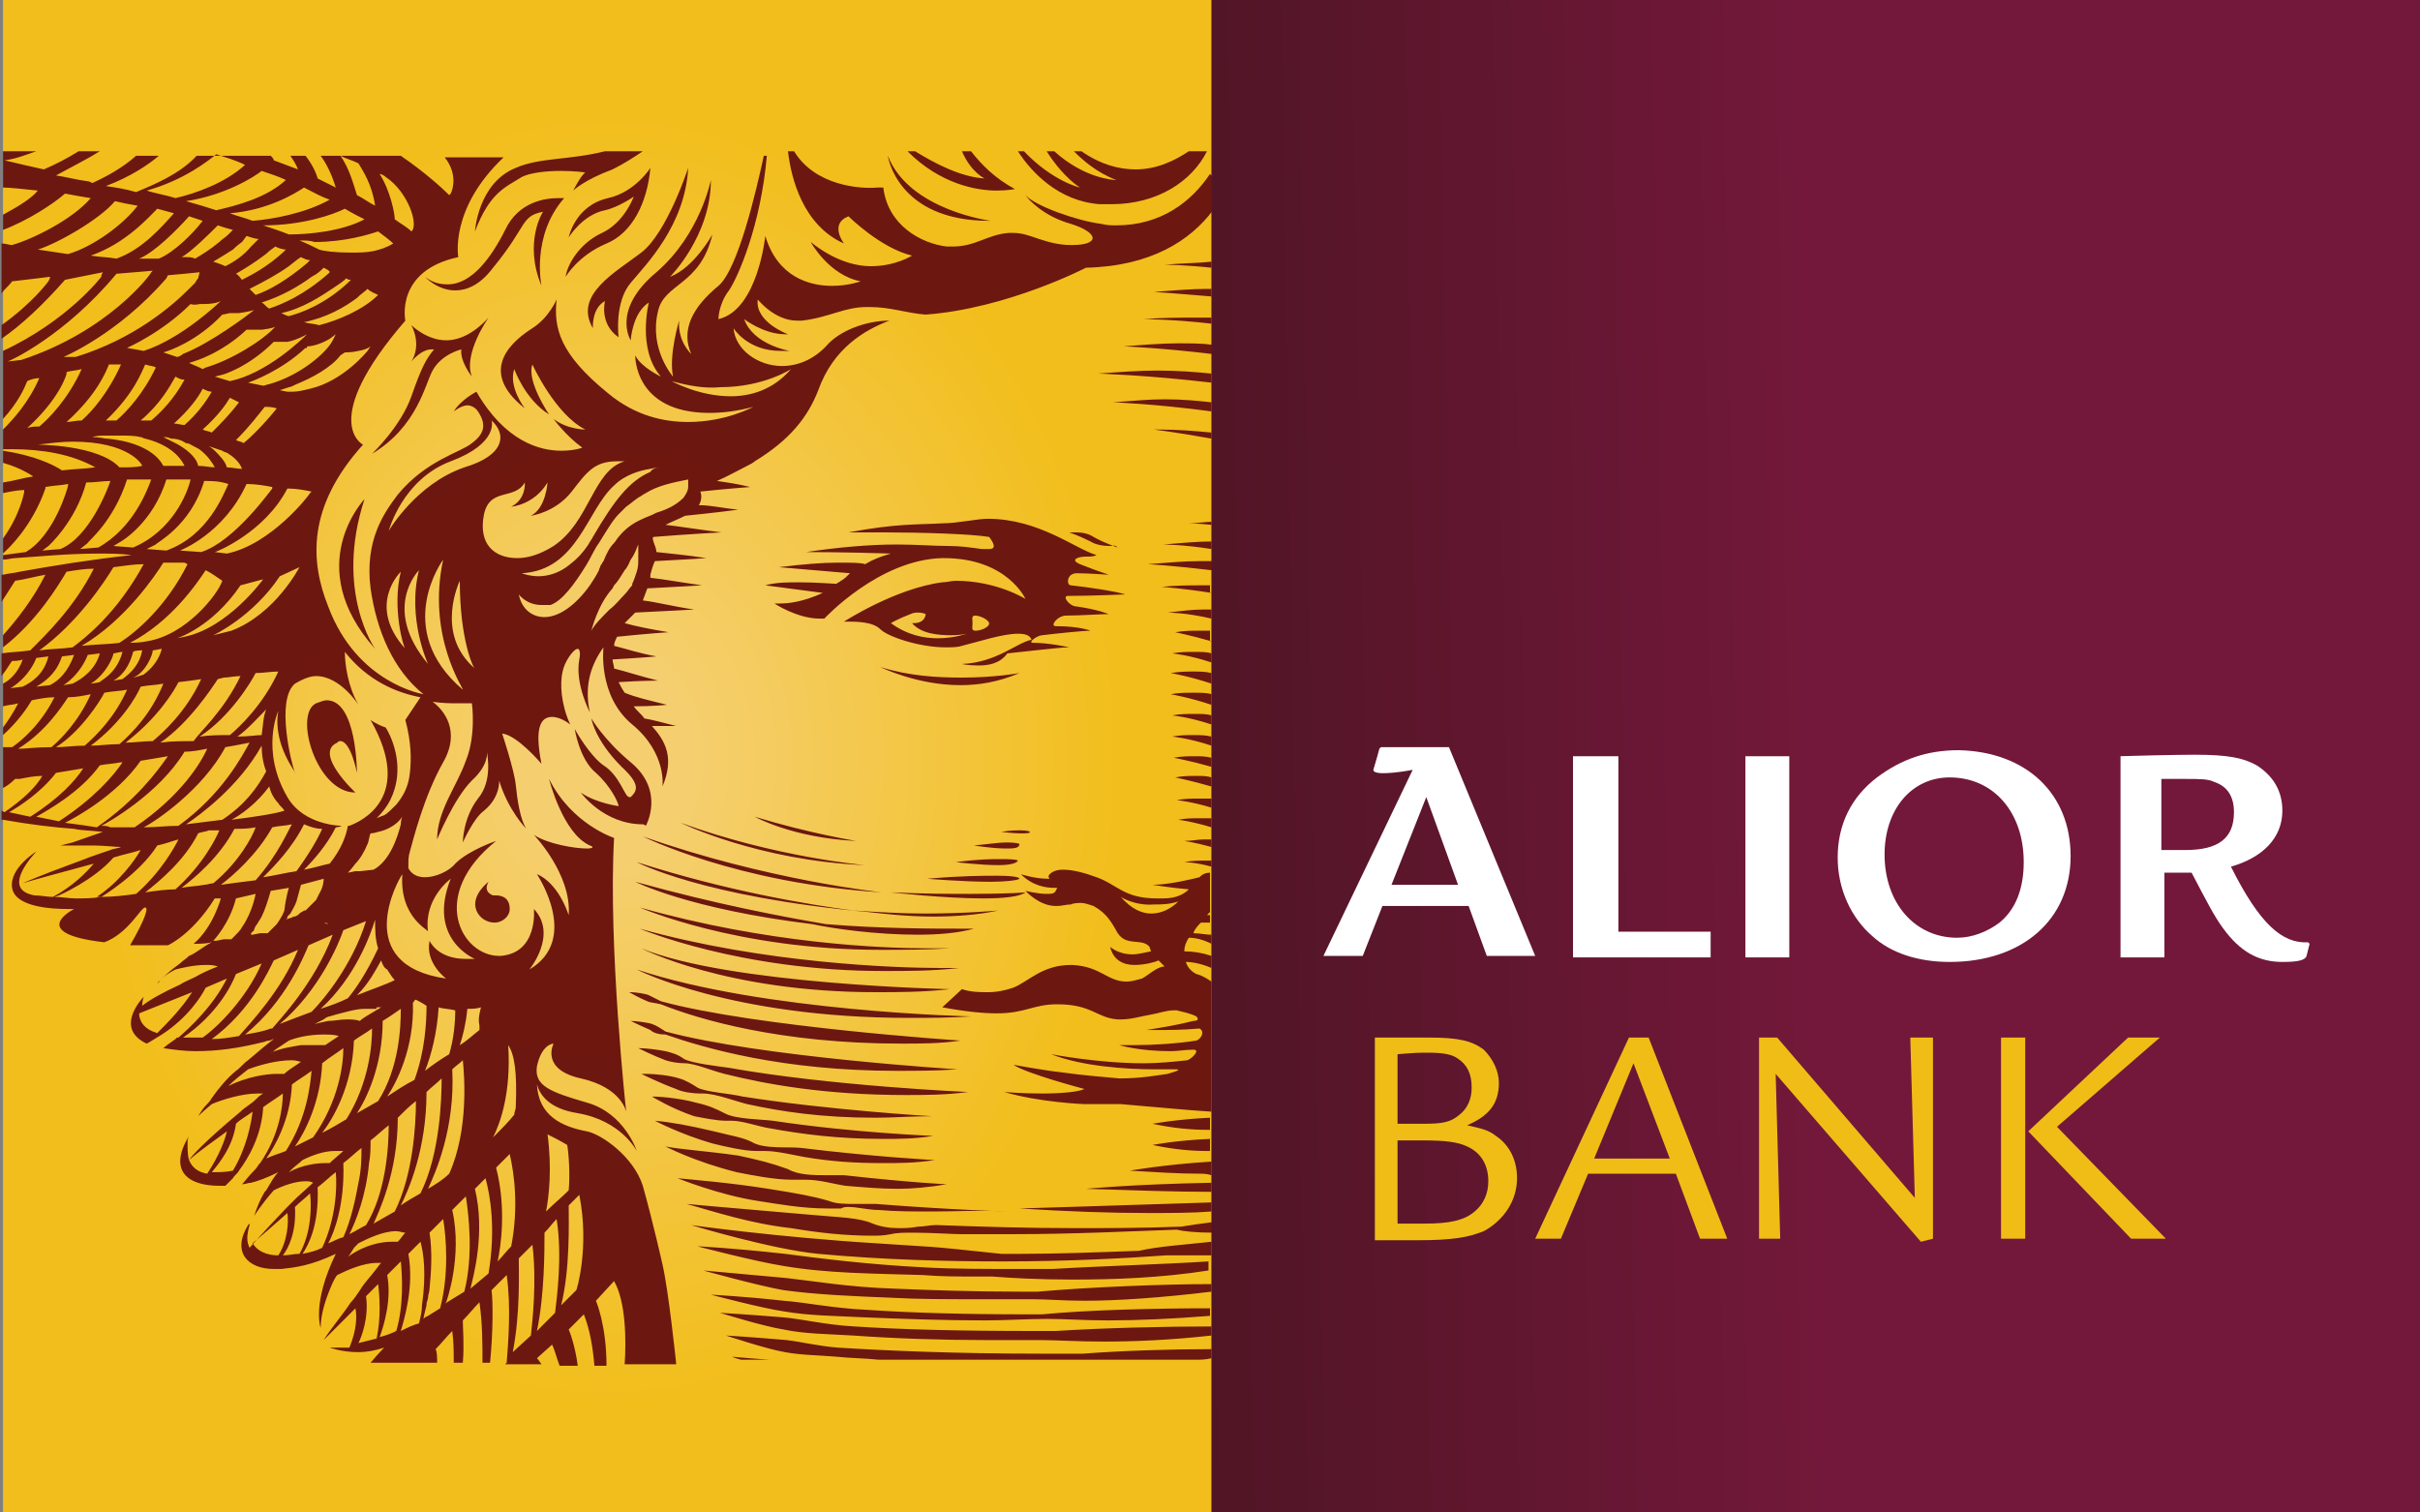
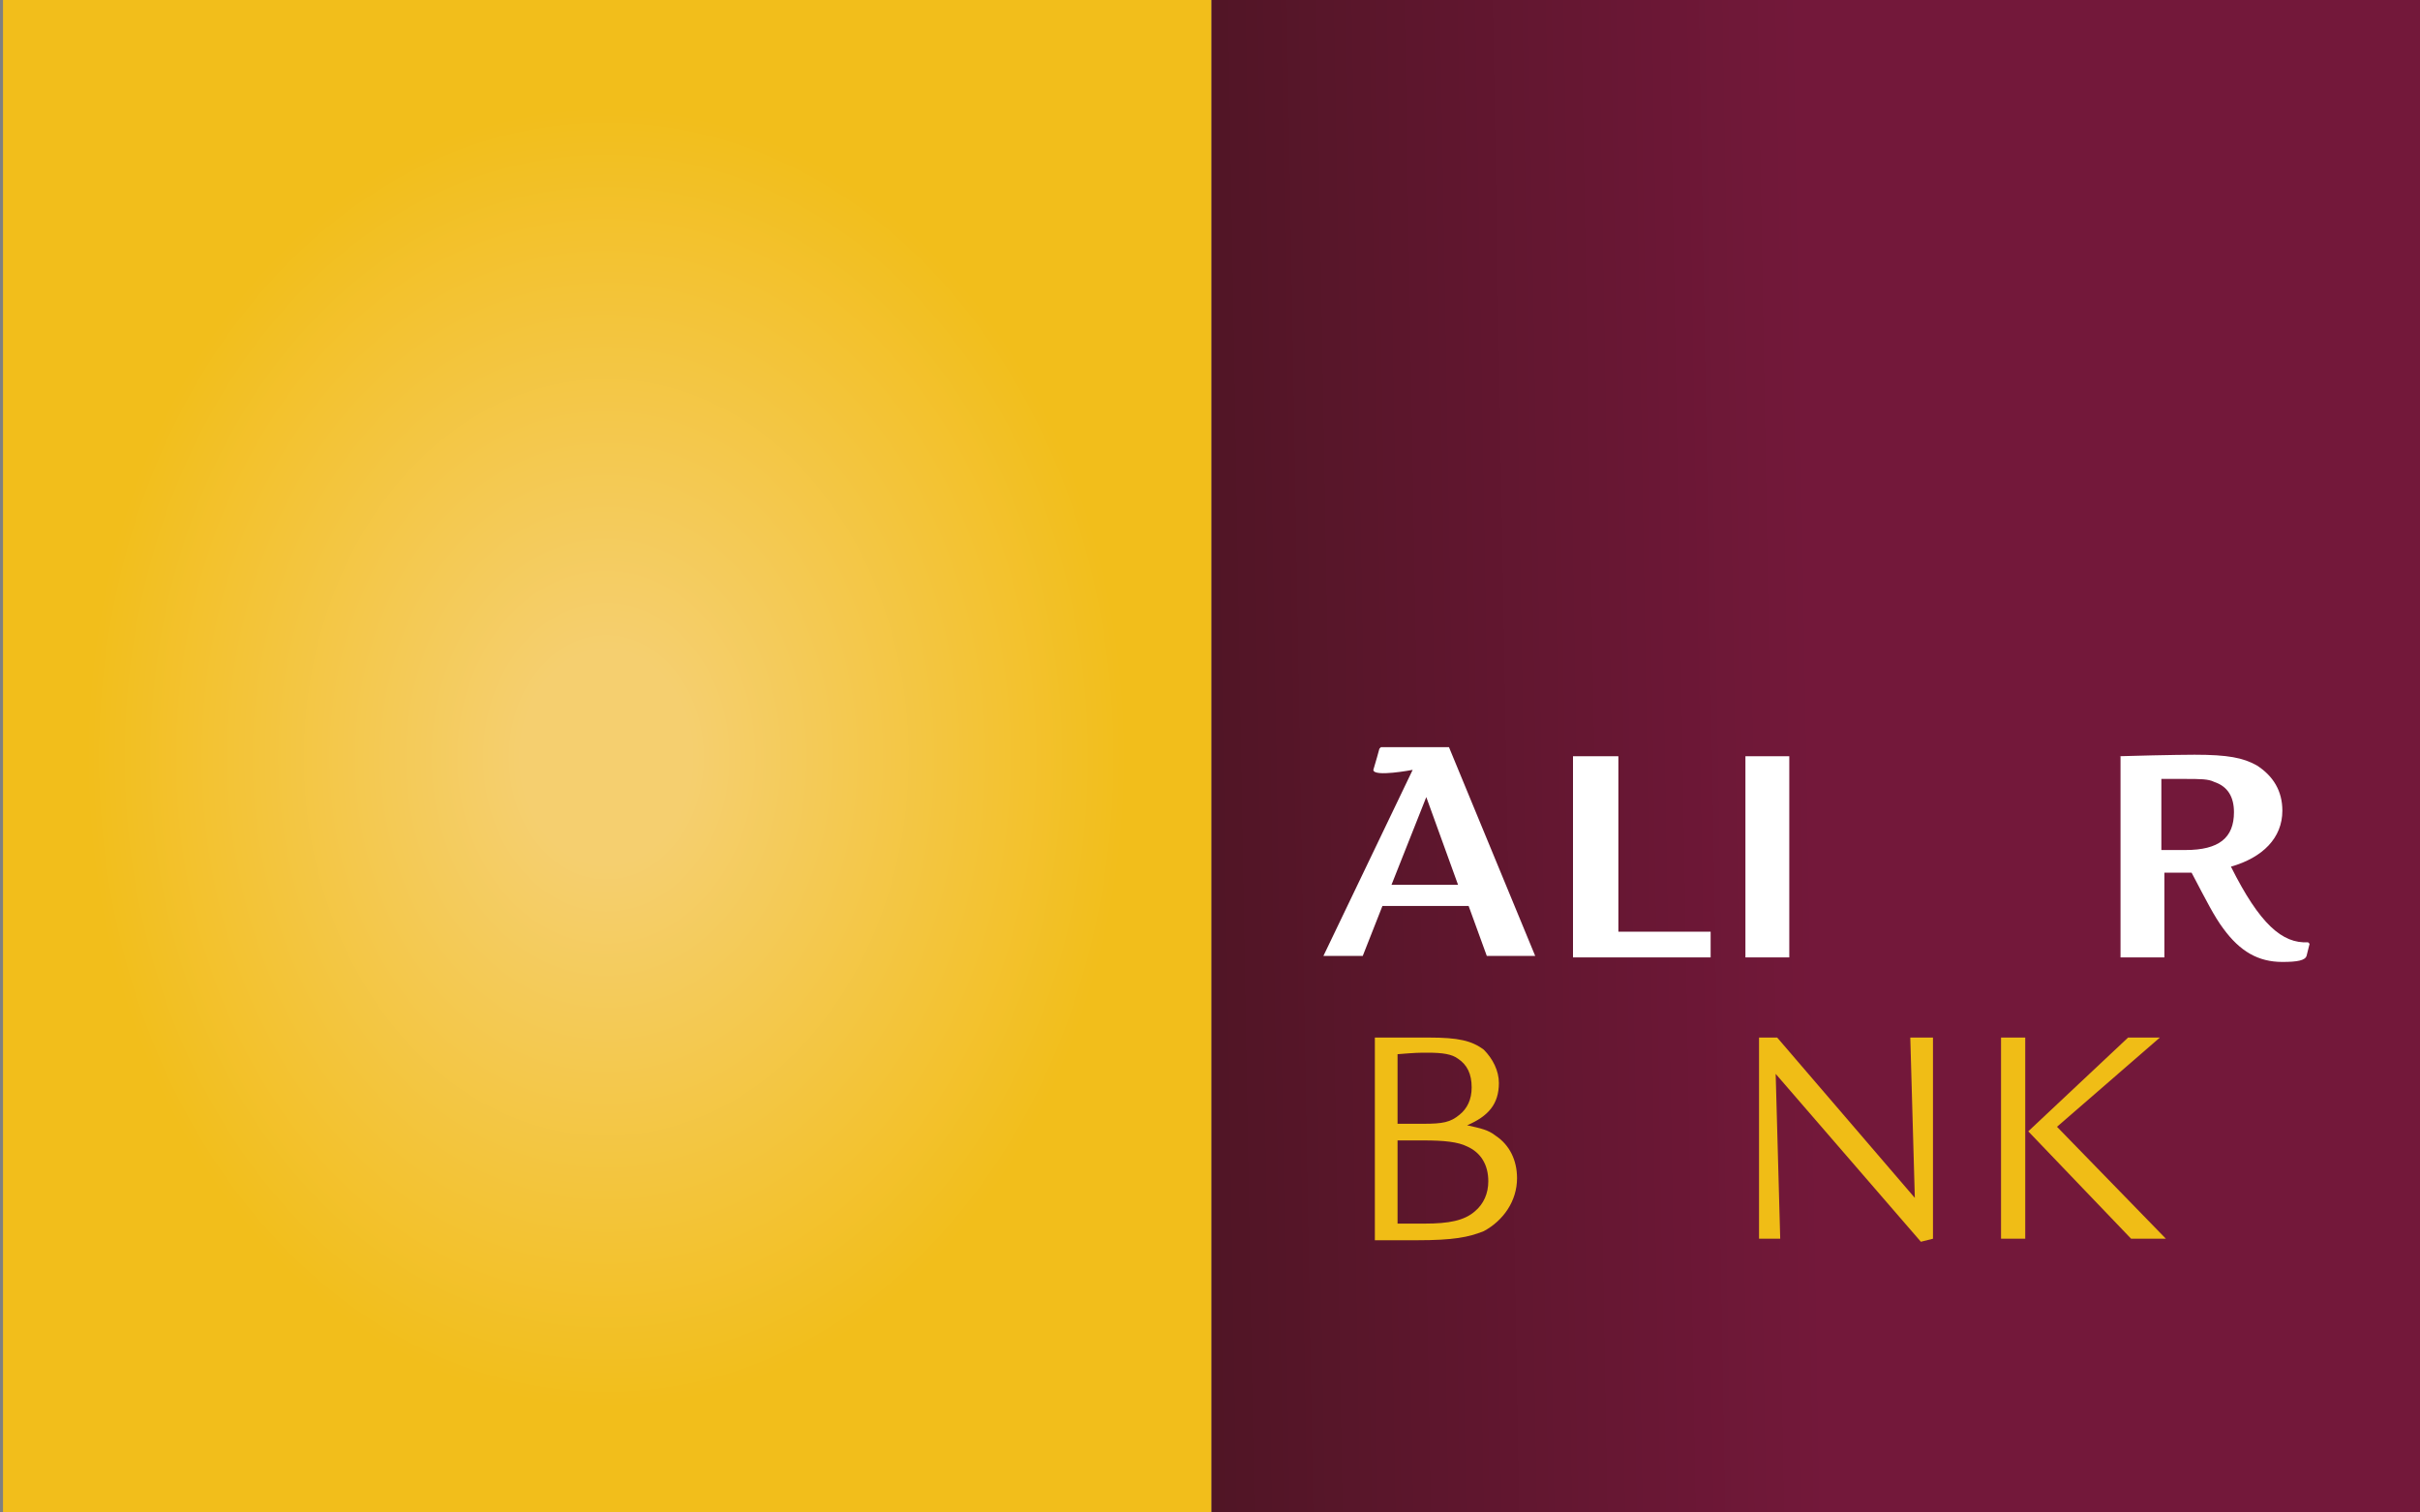
<svg xmlns="http://www.w3.org/2000/svg" version="1.1" x="0px" y="0px" viewBox="0 0 160 100" style="enable-background:new 0 0 160 100;" xml:space="preserve">
  <rect x="0" y="0" width="160" height="100" fill="#808080" stroke="none" />
  <style type="text/css">
	.st0{display:none;}
	.st1{display:inline;}
	.st2{fill-rule:evenodd;clip-rule:evenodd;fill:#F6F6F6;}
	.st3{fill-rule:evenodd;clip-rule:evenodd;fill:#265697;}
	.st4{fill-rule:evenodd;clip-rule:evenodd;fill:#D97B16;}
	.st5{display:none;fill-rule:evenodd;clip-rule:evenodd;fill:url(#SVGID_1_);}
	.st6{fill-rule:evenodd;clip-rule:evenodd;fill:url(#SVGID_00000033350051844864220390000000730134735125019046_);}
	.st7{fill-rule:evenodd;clip-rule:evenodd;fill:url(#SVGID_00000041279884466643943640000014089423051732328355_);}
	.st8{fill-rule:evenodd;clip-rule:evenodd;fill:url(#SVGID_00000024690623805103623160000006148243814930866079_);}
	.st9{fill:#FFFFFF;}
	.st10{fill:#F0BD16;}
</style>
  <g id="Warstwa_1" class="st0">
    <g id="Page-1" class="st1">
      <g id="Visa">
        <rect id="Rectangle-20" y="9" class="st2" width="160" height="80" />
        <path id="Rectangle-1" class="st3" d="M148,0C140,0,55.3,0,8,0C4,0,0,4,0,8v12h160c0,0,0,18.6,0-8C160,4,156,0,148,0z" />
        <path id="Rectangle-1_00000160170311550073748280000002893928381192552102_" class="st4" d="M0,80c0,0,0,0,0,8c0,8,4,12,12,12     c44.6,0,128,0,136,0s12-4,12-12v-8H0z" />
-         <path id="Shape" class="st3" d="M111.6,29.8c-2.2-0.9-5.8-1.8-10.1-1.8c-11.2,0-19.1,5.8-19.1,14c-0.1,6.1,5.6,9.5,9.9,11.5     c4.4,2.1,5.9,3.4,5.9,5.3c0,2.8-3.5,4.1-6.8,4.1c-4.5,0-6.9-0.6-10.7-2.2L79.2,60l-1.6,9.5c2.6,1.2,7.5,2.2,12.6,2.3     c11.9,0,19.6-5.7,19.7-14.5c0-4.8-3-8.5-9.5-11.5c-4-2-6.4-3.3-6.4-5.3c0-1.8,2.1-3.6,6.5-3.6c3.7-0.1,6.4,0.8,8.5,1.6l1,0.5     L111.6,29.8" />
        <path id="Shape_00000096028397700940184630000007200559428909993874_" class="st3" d="M140.6,28.8h-8.7c-2.7,0-4.7,0.8-5.9,3.5     l-16.8,38.9H121c0,0,1.9-5.2,2.4-6.4c1.3,0,12.8,0,14.5,0c0.3,1.5,1.4,6.4,1.4,6.4h10.5L140.6,28.8L140.6,28.8z M126.7,56.1     c0.9-2.4,4.5-11.9,4.5-11.9c-0.1,0.1,0.9-2.5,1.5-4l0.8,3.7c0,0,2.2,10.1,2.6,12.3L126.7,56.1L126.7,56.1L126.7,56.1L126.7,56.1z     " />
        <path id="Shape_00000101790361989690684790000006618830757600083879_" class="st3" d="M59.2,71.2l7.1-42.4h11.3l-7.1,42.4H59.2z" />
        <path id="Shape_00000036936200895573392630000000990122943519412914_" class="st3" d="M49.8,28.8L38.7,57.7l-1.2-5.9     C35.4,45,29,37.7,21.8,34L32,71.1l12,0l17.8-42.3H49.8" />
-         <path id="Shape_00000098195630296724780880000017881905903378666396_" class="st4" d="M28.4,28.7H10.1L10,29.6     c14.2,3.5,23.6,12,27.5,22.2l-4-19.5C32.8,29.6,30.9,28.8,28.4,28.7" />
      </g>
    </g>
  </g>
  <g id="Warstwa_2">
    <linearGradient id="SVGID_1_" gradientUnits="userSpaceOnUse" x1="-2318.617" y1="1467.8" x2="-2338.08" y2="1468.14" gradientTransform="matrix(8.333 0 0 8.333 19481.945 -12182.63)">
      <stop offset="0" style="stop-color:#73183A" />
      <stop offset="0.5" style="stop-color:#73183A" />
      <stop offset="1" style="stop-color:#501525" />
    </linearGradient>
    <polygon class="st5" points="160,100 160,0 -0.5,0 -0.5,100 160,100  " />
    <radialGradient id="SVGID_00000066493938612153690970000016394362850381583550_" cx="-2333.105" cy="1467.965" r="4.795" gradientTransform="matrix(8.333 0 0 10.428 19481.945 -15257.815)" gradientUnits="userSpaceOnUse">
      <stop offset="0.14" style="stop-color:#F5CF6F" />
      <stop offset="0.86" style="stop-color:#F2BE1B" />
    </radialGradient>
    <polygon style="fill-rule:evenodd;clip-rule:evenodd;fill:url(#SVGID_00000066493938612153690970000016394362850381583550_);" points="   80.1,0 0.2,0 0.2,100 0.2,100 80.1,100 80.1,0  " />
    <radialGradient id="SVGID_00000096048010071205652720000015864623945561388969_" cx="-2333.105" cy="1467.965" r="4.795" gradientTransform="matrix(8.333 0 0 8.333 19481.945 -12182.63)" gradientUnits="userSpaceOnUse">
      <stop offset="0.14" style="stop-color:#6D170F" />
      <stop offset="0.86" style="stop-color:#6C1810" />
    </radialGradient>
-     <path style="fill-rule:evenodd;clip-rule:evenodd;fill:url(#SVGID_00000096048010071205652720000015864623945561388969_);" d="   M79,89.9H58.1c-0.9-0.1-1.9-0.1-2.8-0.2c-1.2-0.1-2.3-0.1-3.4-0.3c-1.2-0.2-3.9-1.1-3.9-1.1s1.7,0.1,4,0.3c0.9,0.1,2.1,0.4,3.4,0.5   c3.2,0.2,7.7,0.4,13.4,0.4c0.9,0,1.8,0,2.8,0c2.6-0.2,5.9-0.3,8.5-0.3v0.6C79.7,89.9,79.4,89.9,79,89.9L79,89.9z M79.8,10h-1.2   c-0.9,0.6-2.1,1.2-3.5,1.2c-1.1,0-2.3-0.3-3.6-1.2H71c0.6,0.6,1.5,1.4,2.8,1.9c0,0,0,0,0,0c-0.2,0-2.1-0.1-4.1-1.9h-0.5   c0.5,0.8,1.3,1.8,2.2,2.4c0,0-1.8-0.4-3.7-2.4h-0.4c0.9,1.4,2.7,3.3,5.4,3.5c0.3,0,0.5,0,0.8,0C76.5,13.5,78.8,12,79.8,10L79.8,10z    M64.2,10h-0.6c0.6,1.4,1.5,1.8,1.5,1.8c-1.6-0.1-3.3-1-4.6-1.8H60c2.2,2.2,4.6,2.6,5.9,2.6l0,0c0.7,0,1.2-0.1,1.2-0.1   C65.8,11.8,64.9,10.9,64.2,10L64.2,10z M52.5,10h-0.4c0.2,1.8,1,4.9,3.7,6.1c0,0-1-1.3,0.3-1.8c0,0,2.1,2.1,4.2,2.6   c0,0-1.1,0.7-2.7,0.7c-1.1,0-2.5-0.4-4-1.6c0,0,1.2,2.2,3.3,2.6c0,0-0.8,0.3-1.9,0.3c-1.5,0-3.6-0.6-4.4-3.3c0,0-0.5,4.9-3.1,5.5   c0,0,0-1,0.7-1.9c0.6-0.9,2.1-4.3,2.5-8.9h-0.2c-0.5,2.3-1.7,7.5-3,8.6c-1.7,1.4-2.5,2.9-1.8,4.5c0,0-0.9-0.8-0.8-2.2   c0,0-0.7,2.3-0.4,3.7c0,0-1.6-1.8-1-4.3c0.4-1.9,2.8-1.7,3.6-5.1c0,0-1.2,2.2-2.8,2.8c0,0,2.7-2.7,2.7-6.4c0,0-0.7,3.6-3.6,6.1   c-3,2.5-1.7,4.5-1.7,4.5s0.1-1.8,1.2-2.5c0,0-0.8,3.1,0.8,4.9c0,0-1.3-0.6-1.7-1.4c0,0-0.1,3.8,4.9,3.8c0.8,0,1.8-0.1,2.9-0.4   c0,0-1.8,1-4.3,1c-1.6,0-3.5-0.4-5.3-1.9c-3.2-2.6-3.6-4.3-3.4-6.2c0,0-0.5,1.2-1.6,1.9c-1.1,0.7-3.8,2.7-0.5,5.3   c0,0-1.1-1.4-0.7-2.6c0,0,0.7,2,2.3,3c0,0-1.5-2.2-1.1-3.3c0,0,1.5,3.3,3.5,4.3c0,0-1.2,0-2.1-0.7c0,0,0.8,1.1,1.9,1.9   c0,0-0.5,0.2-1.4,0.2c-1.4,0-3.7-0.6-5.6-3.9c0,0-1,0.5-1.5,1.3c0,0,0.5-0.4,0.9-0.4c0.2,0,0.5,0.1,0.7,0.4   c0.6,0.9,0.4,1.5-0.4,2.1c-0.7,0.6-3,1.1-4.9,3.4c-0.9,1.2-2.2,3-1.8,6.2c0.4,2.8,1.5,5.4,3.5,7c0,0-4.4-0.7-6.3-5.8   c-1.2-3-1.4-6.6,2.3-10.7c0,0-3-1.5,2.8-8.2c0,0-0.7-3.3,3.5-4.2c0,0-0.6-3.2,3-6.6h-3.9c0.8,1,0.6,2,0.4,2.4l-0.1,0.1   c-0.5-0.5-1.6-1.5-3.2-2.6h-5.3c0.3,0.4,0.7,1.1,1,2.1c-0.4-0.2-0.8-0.4-1.2-0.6c-0.1-0.4-0.4-1-0.8-1.5h-1   c0.2,0.3,0.4,0.6,0.5,0.9c-0.5-0.2-1.1-0.4-1.6-0.6c0-0.1-0.1-0.2-0.2-0.3h-4.9c-1.1,1.2-2.8,1.9-4,2.4c-0.7-0.2-1.3-0.3-2-0.4   c1.6-0.6,2.8-1.4,3.5-2H9c-0.9,0.8-2,1.4-2.9,1.8l-0.2-0.1c-0.8-0.1-1.5-0.3-2.2-0.4C4.8,11,5.8,10.5,6.6,10H5.2   c-0.8,0.5-1.6,0.9-2.3,1.2C2,11,1.1,10.8,0.3,10.6c0.8-0.1,1.5-0.4,2.1-0.6H0.2v2.4c0.5,0,1.3,0.1,2.3,0.2c-0.4,0.5-1.2,1-2.3,1.6   v1c1.6-0.6,3.3-1.7,4.1-2.4C4.8,12.9,5.4,13,6,13.1c-1.2,1.4-3.8,2.7-5.2,3.1c-0.2,0-0.4-0.1-0.7-0.1v3.3c0.2-0.3,0.5-0.5,0.7-0.8   l1.7-0.2l0.8-0.1l0,0.1l-0.1,0.2c0,0-1,1.4-3.1,2.9v0.9c1.3-0.9,2.7-2.2,4.2-3.9l0,0L6.8,18l-0.1,0.2l0,0.1c0,0-2.2,2.9-6.5,4.9   v4.5c1-1.1,1.4-2,1.6-2.5C2,25.1,2.3,25,2.6,25c-0.7,1.6-1.7,2.7-2.4,3.4v1.3c0.2,0,0.4,0,0.6,0c1.9,0,3.9,0.3,5.5,1.2   c-0.7,0.1-1.4,0.1-2.2,0.2c-0.6-0.4-1.9-1-3.9-1.3v0.8c0.7,0.2,1.4,0.5,2,0.9c-0.7,0.1-1.3,0.3-2,0.4v0.7c0.5-0.1,1-0.2,1.4-0.2   l0,0.1c0,0.1-0.3,1.6-1.4,3.1v1l0.2-0.2c0,0,1.7-1.5,2.6-4.1l0-0.1c0.5-0.1,1-0.1,1.5-0.2l0,0.1c0,0.1-0.9,3.3-2.8,4.4l-1.5,0.2V37   c0.3,0,0.6-0.1,0.8-0.1c1.5-0.1,3.5-0.3,5.5-0.3c0.7,0,1.5,0,2.2,0.1C6,37,3.5,37.4,1.3,37.8c-0.4,0.1-0.7,0.1-1.1,0.2l-0.1,0v1.8   c0.4-0.6,0.7-1.1,0.9-1.4C1.7,38.3,2.4,38.1,3,38c-0.8,1.6-1.9,3-2.8,4v0.8c2.2-1.7,3.6-4,4.2-5c0.6-0.1,1.2-0.2,1.8-0.2   C4.9,40.2,2.9,42.1,2,43c-0.6,0.1-1.3,0.1-1.9,0.2v1.5c0.4-0.5,0.6-0.9,0.7-1c0.1,0,0.5,0,0.7-0.1c-0.3,0.9-0.9,1.4-1.3,1.6l0,0   v1.5c0.3-0.1,0.7-0.1,1-0.2c-0.3,0.6-0.7,1.2-1,1.6v0.5c1-0.9,1.6-1.8,1.9-2.3c0.5-0.1,1-0.2,1.5-0.2c-0.9,1.8-2.2,2.9-2.8,3.3   c-0.2,0-0.4,0-0.6,0v2.7C0.4,52,0.7,51.8,1,51.5c0.1,0,0.2,0,0.3,0c0.5-0.1,1-0.2,1.5-0.2c-0.4,0.7-1.2,1.5-2.5,2.4l-0.2-0.1v0.6   l0.1,0c1.7,0.3,3.3,0.5,4.7,0.6c0.4,0.1,1,0.1,1.9,0.2l-2,0.7L4,55.9c0.4,0,0.8,0,1.2,0c0.3,0,0.6,0,0.9,0C6.9,55.9,7.6,56,8,56   c-0.2,0.1-0.5,0.1-0.7,0.2c-0.6,0.2-1.2,0.4-1.7,0.6c-0.3,0.1-0.5,0.2-0.8,0.3c-2.2,0.8-3.3,1.3-3.3,1.3c0.6-0.2,2.5-0.7,4.7-1.3   c-0.5,0.6-1.4,1.5-2.7,2.2c-0.4,0-0.8-0.1-1.2-0.1c-1.8-0.3-0.9-1.8,0.1-2.9c0,0-1.8,1.1-1.6,2.4c0.2,1.3,2.7,1.4,3.7,1.4   c0.2,0,0.4,0,0.4,0s-3.2,1.6,2,2.2c1.6-0.6,2.4-2.3,2.7-2.3c0,0,0,0,0,0c0.2,0,0.1,0.6-1,2.5c0.5,0,0.9,0,1.4,0c0.4,0,0.7,0,1.1,0   c0,0,1.6-0.7,3.1-3.1l0.4,0c0,0-0.5,1.9-1.8,3c0.4,0,0.8,0,1.2-0.1h0h0c-0.6,0.3-1,0.7-1.5,0.9c-0.2,0.2-0.4,0.3-0.6,0.5   c-0.7,0.5-1.1,0.9-1.3,1.1c-0.1,0.2-0.2,0.2-0.2,0.2c0.1-0.1,0.2-0.2,0.3-0.3c0.2-0.2,0.5-0.4,0.9-0.6c0.4-0.1,1.2-0.3,2-0.3   c0.3,0,0.5,0,0.8,0.1c-0.5,0.2-1,0.4-1.5,0.7c-0.4,0.2-0.7,0.3-1,0.5c-1.1,0.5-2,1-2.5,1.4c0-0.3,0.1-0.6,0.1-0.6   C8.7,66.8,8,68.2,9.7,69c0.2-0.1,0.5-0.3,1-0.6v0c1.7-1.1,2.6-2.5,2.9-3.1l1.4-0.6c-0.9,1.8-2.4,3.2-3.2,3.9v0l-0.1,0l-0.1,0.1   c-0.3,0.2-0.7,0.5-0.8,0.6c0.7,0.1,1.4,0.2,2.1,0.2c1.5,0,2.9-0.2,4.5-0.6c0.1,0,0.2-0.1,0.4-0.1c0.1,0,0.2-0.1,0.3-0.1   c-0.4,0.3-1,0.8-1.7,1.4c-0.3,0.2-0.5,0.5-0.8,0.7c-0.6,0.5-1.1,1.1-1.6,1.8c-0.1,0.2-0.3,0.4-0.4,0.5l0,0h0   c-0.2,0.2-0.3,0.4-0.5,0.7c0,0,0.3-0.3,0.9-0.8c0.7-0.3,2-0.7,3-0.7c0.1,0,0.3,0,0.4,0c-0.2,0.1-0.4,0.3-0.5,0.4   c-0.3,0.3-0.7,0.5-1,0.8c-2.4,2-3.2,2.9-3.4,3.2c-0.1-0.3-0.1-0.7-0.1-1.2c0-0.1,0-0.2,0.1-0.4c-1.4,2.3-0.1,3.3,2,3.3   c0.1,0,0.2,0,0.4,0c0.1-0.1,0.3-0.3,0.5-0.5c0.1-0.2,0.3-0.3,0.4-0.5l0,0l0,0c0.6-0.8,1.5-2.3,1.6-4.2c0.4-0.3,0.9-0.6,1.3-0.9   c0,0.8-0.2,2.7-1.5,4.6l-0.1,0.1l0,0c-0.1,0.2-0.3,0.4-0.4,0.5c-0.3,0.3-0.5,0.6-0.7,0.8c0.2,0,0.4-0.1,0.6-0.1   c0.4-0.1,1-0.3,1.8-0.7c-0.3,0.3-0.5,0.7-0.8,1.2l-0.1,0.1c-0.3,0.5-0.5,1-0.7,1.6c0,0,0.5-0.8,1.3-1.7c0.6-0.3,1.4-0.6,2.1-0.6   c0.2,0,0.3,0,0.5,0.1l-1.1,1l-0.7,0.7l0,0c-0.2,0.2-1.8,1.9-2.4,2.6c-0.2-0.4-0.2-0.8,0-1.5l0-0.1l-0.1,0.1c-1.1,1.8,0,2.9,1.7,2.9   c0.2,0,0.4,0,0.5,0c0.9-0.1,1.9-0.2,3.6-1c-1.6,3.3-1,4.9-1,4.9c0-1,0.4-2.1,0.8-3c0.1-0.2,0.2-0.4,0.3-0.5   c0.6-0.3,1.7-0.8,2.6-0.8c0.1,0,0.2,0,0.3,0c-0.2,0.2-0.3,0.4-0.4,0.5c-0.3,0.4-0.7,0.8-1,1.3c-0.2,0.3-0.4,0.6-0.6,0.8   c-0.6,0.9-1.3,1.7-1.8,2.5c0,0,0.8-0.8,2.1-2.1c0.1,0.5,0.1,1.4-0.4,2.6c-0.2,0-0.4,0-0.6,0c-0.2,0-0.4,0-0.7,0   c0,0,0.8,0.3,1.9,0.3c0.5,0,1.1-0.1,1.7-0.3c0,0-0.4,0.4-0.9,1H28l0,0l0,0h0.9c0-0.4,0-0.7-0.1-0.9c0.4-0.4,0.7-0.8,1.1-1.2   c0.1,0.7,0.1,1.4,0.1,2.1h0.6c0.1-1.2,0-2.2,0-2.8c0.4-0.4,0.7-0.8,1.1-1.2c0.2,1.4,0.2,2.8,0.2,4h0.5c0.2-2,0.2-4,0.1-4.8   c0.3-0.3,0.7-0.7,1-1c0.3,2.1,0.1,4.5,0,5.8l-0.1,0.1h2.4c-0.2-0.3-0.3-0.4-0.3-0.4l1-0.9c0.2,0.4,0.3,0.9,0.5,1.4h1.2   c-0.2-1.5-0.6-2.4-0.6-2.4l1-1c0.4,1,0.6,2.2,0.7,3.4h0.8c0-2.7-0.7-4.3-0.7-4.3l1.2-1.3c0.8,1.4,0.8,4,0.7,5.5h3.4v-0.1   c0,0-0.5-4.8-0.9-6.5c0,0-0.6-2.7-1.3-5.2c-0.6-1.9-2.7-3.4-3.7-3.6c-1.6-0.3-3.2-1-3.3-3.1c0.2,0.7,0.8,1.6,2.7,1.9   c2.9,0.5,3.9,2.5,3.9,2.5s-0.8-2.5-3.3-3.2c-2.4-0.7-3.5-1.1-3.3-2.4c0.3-1.4,1-1.5,1.1-1.5c0,0,0,0,0,0s-0.9,1.7,1.8,2.3   c2.7,0.6,3,2.2,3,2.2s-1.2-11-0.8-18.1c0,0-2.8-0.9-4.3-3.9c0,0,0.9,3.6,2.7,4.4c0.3,0.1,0.2,0.2-0.2,0.2c-0.8,0-2.6-0.3-3.5-0.9   c0,0,2.5,2.6,2.3,5.3c-0.8-2.3-2.1-2.7-2.1-2.7s2.9,4.3-0.5,6.3c0,0,1.9-2.3,0.3-4c0,0,0.3,2.9-2.2,3.1c0,0-0.1,0-0.1,0   c-2.5,0-4.7-4-0.2-7.6c0,0-1.8,0.6-2.7,1.5c-0.4,0.5-1.3,0.9-2,0.9c-0.5,0-0.9-0.2-1.1-0.6l0-0.1l0-0.1c0-0.3,0-0.6,0.1-0.9   c0.2-0.7,0.9-3.6,2.2-5.9c1.2-2.1,0-3.5-0.7-4c0.7,0.1,1.2,0.1,1.7,0.1c0.6,0,0.9,0,0.9,0s0.3,2.1-0.4,3.8   c-0.6,1.7-1.9,3.3-1.9,5.2c0,0,1.1-2.7,2.3-3.9c1.1-1,1-1.8,1-1.9c0,0.2,0.4,1.9-0.6,3.1c-1,1.3-1,2.9-1,2.9s0.7-1.6,1.4-2.1   c1.1-0.9,1-2,1-2c0.6,2,1.8,3.2,1.8,3.2c-0.4-0.6-0.6-1.9-0.7-2.9c-0.1-1-0.9-3.4-0.9-3.4c1,0.1,2.6,2,2.6,2   c-0.5-2.5,0-3.1,0.7-3.1c0.6,0,1.2,0.5,1.2,0.5c-0.6-1.3-0.7-2.7-0.5-3.5c0.1-0.6,0.7-1.5,1-1.5c0.1,0,0.2,0.2,0.1,0.7   c-0.3,1.6,0.7,3.5,0.7,3.5c-0.4-1.8,0.1-3.2,0.9-4.3c0,0-0.4,3.2,1.9,5.1c2.3,1.9,2,4.1,2,4.1c0.8-1.9,0.2-3-0.7-4c1,0,1.6,0,1.6,0   c-0.8-0.2-1.5-0.4-2.1-0.5c-0.2-0.3-0.5-0.5-0.7-0.8c1.3,0,2.2-0.1,2.2-0.1c-1.2-0.3-2.1-0.5-2.8-0.8c-0.2-0.3-0.3-0.5-0.4-0.7   c1.5-0.1,2.6-0.1,2.6-0.1c-1.2-0.3-2.1-0.6-2.9-0.8c0-0.2-0.1-0.4-0.1-0.6c1.8-0.1,2.9-0.2,2.9-0.2c-1.1-0.2-2-0.5-2.8-0.7   c0-0.2,0.1-0.4,0.2-0.6c1.9-0.2,3.4-0.3,3.4-0.3c-1.2-0.2-2.2-0.4-2.9-0.6c0.3-0.3,0.5-0.5,0.7-0.7c2.1-0.1,3.9-0.2,3.9-0.2   c-1.4-0.2-2.5-0.5-3.4-0.6c0.1-0.3,0.2-0.5,0.3-0.8c2-0.1,3.6-0.2,3.6-0.2c-1.4-0.2-2.5-0.4-3.4-0.5l0-0.2c0.1-0.4,0.2-0.7,0.3-0.9   c2-0.1,3.4-0.2,3.4-0.2c-1.3-0.2-2.4-0.3-3.3-0.4c0-0.2-0.1-0.4-0.2-0.7c0-0.1-0.1-0.2,0-0.3c2.5-0.2,4.5-0.3,4.5-0.3   c-1.6-0.2-2.8-0.4-3.7-0.5c0.4-0.2,0.9-0.4,1.3-0.6c2-0.2,3.5-0.4,3.5-0.4c-1-0.1-1.8-0.3-2.6-0.3c0.2-0.3,0.2-0.7,0.1-0.9   c1.9-0.2,3.3-0.3,3.3-0.3c-0.8-0.2-1.5-0.3-2.2-0.4c0.7-0.3,1.4-0.7,2-1c0.2-0.1,0.4-0.2,0.5-0.3c2.3-1.4,3.5-2.9,4.2-4.7   c1-2.8,3.1-4,4.7-4.6c-1.6,0-3.3,0.7-4.1,1.6c-0.9,1-2,1.4-3,1.4c-1.6,0-3.1-1.1-3.2-2.5c0,0,0.9,1.5,3.1,1.5c0.2,0,0.4,0,0.6,0   c0,0-2.4-0.4-3-2.1c0,0,1.3,1,2.7,1c0.1,0,0.1,0,0.2,0c0,0-2.2-0.8-2-2.3c0,0,1.1,1.4,2.6,1.4c0.1,0,0.2,0,0.3,0   c1.8-0.2,2.8-0.9,4.3-0.9c0.1,0,0.2,0,0.2,0c1.4,0,2.4,0.4,3.7,0.5c5.4-0.4,10.6-3.1,10.6-3.1c4.3-0.1,6.9-1.8,8.4-3.8v-2.2   L80,11.5c-1.2,1.8-3.2,3.4-6.2,3.4c-0.3,0-0.6,0-1-0.1c-1.6-0.2-4.4-1.2-5-1.9c0.2,0.3,1.2,1.4,3,1.9c1.9,0.6,1.9,1.4,0.1,1.4   c0,0-0.1,0-0.1,0c-0.8,0-1.5-0.2-2.1-0.4c-0.6-0.2-1.1-0.4-1.7-0.4c-0.1,0-0.2,0-0.3,0c-1.4,0.1-2.2,0.9-3.7,0.9   c-0.1,0-0.2,0-0.4,0c-1.7-0.2-3.9-1.4-4.2-3.9c0,0-0.2,0-0.4,0C56.9,12.5,53.9,12.3,52.5,10L52.5,10z M42.5,10H40   c-2.4,0.6-4.3,0.4-5.9,1.1c-2.5,1-2.7,4.2-2.7,4.2c1-2.6,2-2.9,3.1-3.6c0.6-0.3,1.7-0.4,2.6-0.4c0.9,0,1.6,0.1,1.6,0.1   c-0.3,0.2-0.8,1.2-0.8,1.2s0.7-0.7,2.6-1.4C41.3,10.8,41.9,10.4,42.5,10L42.5,10z M50.9,89.9H49c-0.4-0.1-0.6-0.2-0.6-0.2   S49.4,89.8,50.9,89.9L50.9,89.9z M35.2,82.3c-0.3,0.3-0.6,0.6-0.9,0.9c0,0.9,0.1,3.7-0.4,6.2l1.2-1.1   C35.2,87.4,35.5,84.7,35.2,82.3L35.2,82.3z M25,84.9c-0.3,0.3-0.5,0.5-0.8,0.8c0.2,1.4-0.3,2.7-0.5,3.1c0.4-0.1,0.8-0.2,1.2-0.3   C25.2,87.1,25.1,85.7,25,84.9L25,84.9z M26.5,83.4c-0.3,0.3-0.6,0.6-0.9,0.9c0.3,1.6-0.2,3.3-0.5,4.1c0.4-0.1,0.7-0.2,1.1-0.4   C26.7,86.3,26.6,84.4,26.5,83.4L26.5,83.4z M36.8,80.6c-0.3,0.3-0.5,0.6-0.8,0.9c0,1.2,0,4.1-0.5,6.5l1.2-1.2   C36.8,85.9,37.2,83.1,36.8,80.6L36.8,80.6z M27.8,82.1c-0.3,0.3-0.5,0.5-0.8,0.8c0.4,2.2-0.3,4.4-0.5,5.1c0.4-0.2,0.8-0.4,1.2-0.5   c0.1-0.4,0.2-0.8,0.2-1.2C28.2,84.2,28,82.8,27.8,82.1L27.8,82.1z M29.3,80.6c-0.3,0.3-0.6,0.6-0.9,0.9c0.2,1.3,0.1,2.7,0,3.7   c0,0.2-0.1,0.4-0.1,0.6c0,0.1-0.1,0.3-0.1,0.4l0,0.1c-0.1,0.4-0.2,0.8-0.2,0.9l0.1-0.1l0.2-0.1l0.8-0.5   C29.7,84.2,29.5,81.8,29.3,80.6L29.3,80.6z M38.3,79c-0.2,0.2-0.5,0.5-0.7,0.7c0,1.1,0.1,4.2-0.5,6.6l1-1   C38.1,85.4,39,82.5,38.3,79L38.3,79z M30.8,79.1c-0.3,0.3-0.6,0.6-0.9,0.9c0.7,3.1-0.4,6.1-0.4,6.1l-0.1,0.1l1.3-0.8   C31.3,83,31,80.4,30.8,79.1L30.8,79.1z M32.1,77.9c-0.2,0.2-0.5,0.5-0.7,0.7c0.7,2.9-0.1,5.8-0.3,6.6l1.2-1   C32.8,81.2,32.4,79,32.1,77.9L32.1,77.9z M22.8,83.6L22.8,83.6L22.8,83.6L22.8,83.6L22.8,83.6z M33.7,76.3   c-0.3,0.3-0.6,0.6-0.9,0.9c0.7,2.7,0.3,5.3,0.1,6.2c0.3-0.3,0.6-0.7,0.9-1C34.3,79.8,34,77.6,33.7,76.3L33.7,76.3z M26.2,81.4   c-0.9,0-1.9,0.5-2.5,0.8l-0.2,0.2c-0.2,0.2-0.3,0.5-0.5,0.7c1.1-0.8,2.2-1,2.9-1c0.1,0,0.3,0,0.4,0c0.2-0.2,0.3-0.4,0.5-0.6h0   C26.6,81.5,26.4,81.4,26.2,81.4L26.2,81.4z M19,80.2c-0.9,0.8-1.7,1.5-2.3,2c0.3,0.5,0.9,0.8,1.7,0.8C19,82.1,19.1,80.8,19,80.2   L19,80.2z M20.5,78.9c-0.3,0.3-0.7,0.6-1,0.9c0.1,1.6-0.4,2.7-0.8,3.2c0.4,0,0.7-0.1,1.1-0.1C20.6,81.5,20.6,79.7,20.5,78.9   L20.5,78.9z M22.2,77.5c-0.4,0.3-0.8,0.7-1.2,1c0.1,2.5-0.6,3.8-1,4.4c0.5-0.1,0.9-0.2,1.3-0.4C22.2,80.6,22.3,78.5,22.2,77.5   L22.2,77.5z M23.9,75.9c-0.4,0.3-0.8,0.7-1.2,1c0.1,2.7-0.6,4.6-1,5.3c0.3-0.1,0.6-0.3,1-0.4c0.5-1.1,0.8-2.5,1-3.6   C23.9,77.3,23.9,76.5,23.9,75.9L23.9,75.9z M25.7,74.4c-0.4,0.3-0.8,0.7-1.2,1c0,0.5,0,1-0.1,1.5c-0.2,2.2-0.9,3.9-1.3,4.7   c0.4-0.2,0.7-0.4,1.1-0.6C25.5,78.9,25.7,75.9,25.7,74.4L25.7,74.4z M27.5,72.8c-0.4,0.3-0.8,0.7-1.2,1.1c0,3.7-1.3,6.3-1.6,7   c0.5-0.3,0.9-0.5,1.4-0.8C27.3,77.7,27.5,74.4,27.5,72.8L27.5,72.8z M36.2,75c0.3,2.2,0.1,4.1-0.1,5.1c0.5-0.5,1-0.9,1.5-1.4   c0.1-1,0-2.5-0.1-3C37,75.4,36.6,75.2,36.2,75L36.2,75z M29.2,71.3c-0.3,0.3-0.7,0.6-1,0.9c0,3.8-1.2,6.5-1.7,7.5   c0.4-0.3,0.8-0.5,1.3-0.8C29.1,76.3,29.2,72.6,29.2,71.3L29.2,71.3z M30.6,70.1c-0.2,0.2-0.5,0.4-0.7,0.6c0.2,3.9-1.1,6.8-1.6,7.9   c0.5-0.3,1-0.6,1.4-1C31,74.7,30.7,71.1,30.6,70.1L30.6,70.1z M16.7,73.5c-0.4,0.3-0.8,0.5-1.1,0.8c-0.2,1.5-1.1,2.6-1.6,3.2   c0.1,0,0.1,0,0.2,0c0.3,0,0.7,0,1.2-0.1C16.3,75.9,16.6,74.3,16.7,73.5L16.7,73.5z M22.1,76.1c-0.7,0-1.5,0.3-2.1,0.6   c-0.2,0.2-0.5,0.4-0.7,0.6l-0.2,0.2c0.9-0.5,1.9-0.6,2.4-0.6c0.2,0,0.3,0,0.3,0l0.1-0.1l0.8-0.7C22.5,76.1,22.3,76.1,22.1,76.1   L22.1,76.1z M15,74.8c-0.8,0.6-1.7,1.2-2.5,1.9c0.2,0.5,0.6,0.8,1.2,0.9C14.5,76.4,14.9,75.3,15,74.8L15,74.8z M20.6,70.8   c-0.4,0.3-0.9,0.6-1.3,0.9c-0.1,2.4-1.2,4.2-1.7,4.9c0.4-0.2,0.8-0.3,1.3-0.5C20.3,73.9,20.5,71.8,20.6,70.8L20.6,70.8z M22.7,69.3   c-0.4,0.3-0.9,0.6-1.4,1c-0.1,2.5-1.1,4.5-1.8,5.5c0.4-0.2,0.8-0.4,1.2-0.6C22.4,72.8,22.7,70.4,22.7,69.3L22.7,69.3z M33.6,69.1   c0.2,3.1-0.5,5.1-1,6.1c0.5-0.5,1-1,1.4-1.5c0-0.2,0.1-0.3,0.1-0.5C34.2,70.8,34,69.7,33.6,69.1L33.6,69.1z M24.6,68   c-0.4,0.3-0.8,0.5-1.2,0.8c-0.1,3-1.4,5.2-2.1,6.1c0.6-0.3,1.1-0.6,1.6-0.9C24.4,71.6,24.6,69.1,24.6,68L24.6,68z M26.5,66.7   c-0.3,0.2-0.7,0.5-1.2,0.8c0,3-1.1,5.2-1.7,6.1c0.5-0.3,0.9-0.5,1.4-0.8C26.4,70.6,26.5,67.9,26.5,66.7L26.5,66.7z M27.5,66.1   c-0.1,0-0.1,0.1-0.2,0.2c0.1,3-1.1,5.3-1.7,6.2c0.6-0.4,1.2-0.8,1.8-1.1c0.7-1.9,0.8-3.8,0.8-4.9C27.9,66.3,27.7,66.2,27.5,66.1   L27.5,66.1z M19.3,70.1c-1,0-2.1,0.3-2.9,0.6c-0.5,0.4-0.9,0.7-1.3,1.1l0,0c1.2-0.6,2.5-0.8,3.2-0.8c0.2,0,0.4,0,0.5,0l0,0   c0.3-0.3,0.7-0.5,1.1-0.8C19.8,70.2,19.6,70.1,19.3,70.1L19.3,70.1z M29,66.6c-0.1,1.7-0.5,3.2-0.9,4.2c0.5-0.4,1.1-0.8,1.6-1.1   c0.3-1,0.4-2.1,0.4-2.9C29.7,66.7,29.3,66.7,29,66.6L29,66.6z M21.4,68.4c-1,0-1.8,0.2-2.3,0.4c-0.3,0.2-0.6,0.4-0.9,0.6   c-0.1,0.1-0.2,0.2-0.3,0.2c0.7-0.3,1.4-0.4,2-0.5c0.4,0,0.7,0,0.9,0c0.3,0,0.5,0,0.7,0c0.3-0.2,0.6-0.4,0.9-0.6   C22.1,68.4,21.7,68.4,21.4,68.4L21.4,68.4z M31.8,66.6c-0.3,0.1-0.6,0.1-0.9,0.1c-0.1,1-0.3,1.8-0.5,2.4c0.5-0.3,0.9-0.7,1.3-1   c0-0.1,0-0.2,0-0.3C31.6,67.4,31.7,67,31.8,66.6L31.8,66.6z M17.3,63.7l-1.7,0.7c-0.3,0.8-1.3,2.7-3.5,4.2c0.3,0,0.7,0,1,0   c0.1,0,0.2,0,0.3,0C14.4,67.9,16.3,66,17.3,63.7L17.3,63.7z M19.7,62.8l-1.6,0.7c-0.3,0.6-1.5,3.3-4.1,5.2c0.6,0,1.2-0.1,1.8-0.2   C16.5,67.7,18.6,65.5,19.7,62.8L19.7,62.8z M22,61.8l-1.6,0.7c-0.3,0.7-1.5,3.7-4.2,5.9c0.6-0.1,1.2-0.2,1.7-0.4l0.1,0   C18.5,67.4,20.8,65,22,61.8L22,61.8z M12.7,65.6l-3.5,1.4c0,0.4,0.2,0.9,0.9,1.2c0.1,0,0.2,0.1,0.3,0.1C11,67.7,12,66.7,12.7,65.6   L12.7,65.6z M24.2,60.9l-1.5,0.6c-0.3,0.9-1.6,4-4.2,6.2c0.5-0.2,1.3-0.5,2.1-0.8C21.4,66.1,23.3,63.8,24.2,60.9L24.2,60.9z    M24.9,66.7c-0.2,0-0.4,0-0.8,0c-0.4,0-0.8,0.1-1.2,0.2c-0.4,0.1-0.8,0.2-1.1,0.3c-0.1,0-0.3,0.1-0.4,0.2c-0.2,0.1-0.4,0.2-0.6,0.3   c0,0,0.4-0.1,0.9-0.2c0.4,0,0.8-0.1,1.2-0.1c0.3,0,0.6,0,0.9,0.1l0.1-0.1l0.3-0.2l1-0.6H24.9L24.9,66.7z M24.8,60.8   c-0.3,1-1.3,3.8-3.6,5.9c0.6-0.2,1.2-0.4,1.8-0.7c0.5-0.6,1.2-1.6,2-3.3C24.8,62.1,24.8,61.4,24.8,60.8L24.8,60.8z M25.2,63.5   c-0.4,0.7-0.8,1.5-1.6,2.3c1-0.4,1.9-0.7,2.5-1c-0.2-0.2-0.3-0.4-0.5-0.7C25.4,64,25.3,63.8,25.2,63.5L25.2,63.5z M26.6,57.8   L26.6,57.8c-0.3,0.4-3.4,6,2.9,6.9c0,0-1.4-1-1.1-2.5c0,0,0.5,1.2,2.4,1.2c0.2,0,0.4,0,0.6,0c0,0-3.2-1.3-1.6-5.3   c0,0-1.8,1.3-1.5,3.5C28.4,61.5,26.4,60.7,26.6,57.8L26.6,57.8z M16.9,59.1l-1.3,0.3c-0.4,1.6-1.4,2.7-1.5,2.8l0,0l0.2,0l0.5-0.1   l0.2,0l0.1,0l0.2,0l0.1-0.1l0.1-0.1c0.2-0.2,0.4-0.4,0.5-0.6C16.7,60.3,16.9,59.1,16.9,59.1L16.9,59.1z M19.1,58.7l-1.2,0.2   c-0.2,0.7-0.4,1.3-0.6,1.7c-0.1,0.2-0.2,0.3-0.3,0.5c-0.1,0.1-0.2,0.3-0.2,0.4l-0.1,0.1v0l0,0l-0.1,0.1l0,0.1l0.1,0l0.5-0.1l0.2,0   l0.3,0l0.1-0.1l0.2-0.2l0.1-0.1l0,0l0.1-0.1l0.1-0.1l0,0l0,0c0.2-0.3,0.4-0.6,0.5-0.9C18.9,59.3,19.1,58.7,19.1,58.7L19.1,58.7z    M21.4,61c0.1,0,0.2,0.1,0.3,0.1l0,0C21.6,61,21.5,61,21.4,61L21.4,61z M21.4,58.1L21.4,58.1l-1.5,0.4c-0.1,0.4-0.2,0.7-0.3,1.1   c-0.1,0.3-0.3,0.6-0.4,0.8l-0.1,0.1l0,0l0,0L19,60.6l0,0.1l0,0l-0.1,0.1c0.2-0.1,0.4-0.1,0.5-0.2l0.1,0l0.2-0.1l0.1-0.1   c0.1-0.1,0.2-0.1,0.3-0.2l0.1,0l0.1-0.1l0.1-0.1l0.2-0.2l0.1-0.1l0,0l0.2-0.2l0.1-0.2l0.1-0.2C21.4,58.6,21.4,58.2,21.4,58.1   L21.4,58.1L21.4,58.1z M9.3,56.2c-0.6,0.2-1.2,0.3-1.8,0.5c-1.3,1.5-3.6,2.5-3.6,2.5l-0.3,0.1c0.5,0,0.9,0.1,1.4,0.1   c0.6,0,1.1,0,1.7-0.1l-0.3,0C7.9,58.3,8.9,56.9,9.3,56.2L9.3,56.2z M11.8,55.5c-0.4,0.1-0.9,0.3-1.4,0.4c-1.2,1.9-3.7,3.4-3.7,3.4   c0.8,0,1.6-0.1,2.3-0.2C10.6,57.7,11.5,56.1,11.8,55.5L11.8,55.5z M14.5,54.9c-0.2,0-0.5,0-0.7,0c-0.2,0.1-0.5,0.1-0.7,0.2   c-0.9,1.8-2.6,3.2-3.5,3.9c0.7-0.1,1.4-0.2,2-0.2C13.4,57.2,14.3,55.4,14.5,54.9L14.5,54.9z M16.9,54.7c-0.5,0.1-1,0.1-1.4,0.1   c-1,1.9-2.7,3.3-3.5,3.9c0.5-0.1,1-0.1,1.5-0.2c0.2,0,0.4-0.1,0.6-0.1C15.8,57,16.7,55.3,16.9,54.7L16.9,54.7z M19.3,54.5   c-0.4,0.1-0.9,0.1-1.3,0.2c-1,1.8-2.6,3.2-3.4,3.8c0.7-0.1,1.5-0.2,2.3-0.3C18.4,56.5,19.1,54.8,19.3,54.5L19.3,54.5z M20.1,54.5   c-0.8,1.6-2,2.8-2.7,3.5c0.7-0.1,1.5-0.3,2.2-0.4c0.8-1.1,1.4-2.1,1.7-2.8C20.9,54.8,20.6,54.7,20.1,54.5L20.1,54.5z M26.6,54   c-0.4,0.6-1.1,0.9-1.6,1c-0.3,0.1-0.5,0.1-0.5,0.1c-0.1,0.2-0.1,0.5-0.2,0.7c-0.2,0.5-0.5,1-0.8,1.3c-0.3,0.4-0.5,0.6-0.5,0.6   l0.5-0.1l0.3,0l0.9-0.1c1.1-0.6,1.6-2.2,1.8-3C26.5,54.2,26.6,54,26.6,54L26.6,54z M18.4,47c0,0-1.2,2.6,0.6,5.7   c1.1,1.9,3.6,1.9,3.6,1.9s-0.2,0.1-0.4,0.1c-0.6,1.2-1.5,2.2-2.1,2.8c0.6-0.1,1.2-0.3,1.7-0.4c0.8-1,1.1-1.9,1.2-2.5l0,0l0,0l0,0   h0.1c0.8-0.3,4.3-1.9,1.4-7c0,0,0.4,0.3,1,0.5c0.5,0.8,1.3,2.8,0.3,4.8c-0.2,0.4-0.5,0.8-0.9,1.2c0,0,0.2-0.1,0.5-0.2   c0.2-0.1,0.5-0.4,0.8-0.7c0.4-0.5,0.8-1.1,0.9-2.1c0.1-0.9,0.1-2-0.3-3.5l1-1.5c-1.6-0.3-3.5-1.1-5-3c0,0.8,0.2,2.3,0.9,3.5   c0,0-1.2-1.9-2.8-1.9c-0.4,0-0.9,0.2-1.4,0.5c-1.3,1.1-0.2,5.4,0,5.9C19.7,51.2,18,49.3,18.4,47L18.4,47z M13.7,49.5   c-0.5,0.1-1,0.2-1.5,0.2c-1.7,2.8-5.1,4.7-5.5,4.9c0.2,0,0.4,0,0.6,0.1c0.5,0,1.1,0,1.6,0C12,52.6,13.3,50.4,13.7,49.5L13.7,49.5z    M16.5,49.1c-0.5,0.1-1,0.2-1.6,0.3c-1.5,2.8-4.6,4.9-5.4,5.3c0.8,0,1.5-0.1,2.3-0.1C14.7,52.5,16,50,16.5,49.1L16.5,49.1z    M11.1,50c-0.6,0.1-1.2,0.2-1.8,0.3c-1.6,2.3-4.4,3.8-5,4.1c0.8,0.1,1.5,0.2,2.1,0.3C9,52.9,10.4,51,11.1,50L11.1,50z M17.3,49.3   c-1.5,2.7-4.1,4.6-5,5.2c0.8-0.1,1.6-0.2,2.4-0.3c1.5-1,2.3-2.1,2.9-3.2C17.4,50.5,17.3,49.9,17.3,49.3L17.3,49.3z M8.1,50.4   l-0.1,0l0,0c-0.5,0.1-0.9,0.1-1.4,0.2c-1.3,1.8-3.5,3-4.2,3.4c0.5,0.1,1,0.2,1.5,0.3C6.2,52.8,7.5,51.3,8.1,50.4L8.1,50.4z    M17.8,52c-0.8,1.1-1.9,1.9-2.5,2.2c1.6-0.2,2.9-0.4,3.5-0.6c-0.1-0.2-0.3-0.3-0.4-0.5C18.1,52.8,17.9,52.4,17.8,52L17.8,52z    M5.5,50.8c-0.6,0.1-1.2,0.2-1.8,0.3c-1,1.3-2.4,2.2-3.1,2.6c0.5,0.1,0.9,0.2,1.4,0.3C3.9,52.8,5,51.6,5.5,50.8L5.5,50.8z M6,45.9   c-0.5,0.1-1,0.2-1.5,0.2c-0.4,0.6-1.5,2.3-3.3,3.4l0.2,0c0.3,0,1-0.1,2-0.1C4,48.9,5.2,47.7,6,45.9L6,45.9z M8.4,45.6   c-0.5,0.1-1,0.1-1.5,0.2c-0.3,0.6-1.6,2.6-3.2,3.6c0.6,0,1.2-0.1,1.9-0.1C6.4,48.6,7.6,47.4,8.4,45.6L8.4,45.6z M10.8,45.2   c-0.5,0.1-1,0.1-1.5,0.2C9,46.1,8,47.8,6,49.3c0.6,0,1.2-0.1,1.9-0.1C8.7,48.5,10,47.2,10.8,45.2L10.8,45.2z M13.3,44.9   c0,0-0.6,0.1-1.5,0.2c-0.3,0.6-1.4,2.4-3.5,4c0.6,0,1.2-0.1,1.8-0.1C10.7,48.5,12.3,47.1,13.3,44.9L13.3,44.9L13.3,44.9z    M15.9,44.7c-0.4,0-0.8,0.1-1.1,0.1l-0.4,0.1c-0.4,0.6-1.9,2.9-3.8,4.2c0.7-0.1,1.5-0.1,2.2-0.1C13.2,48.4,14.8,47,15.9,44.7   L15.9,44.7z M18.4,44.4c-0.5,0-1,0.1-1.5,0.1c-0.3,0.6-1.7,2.9-3.7,4.2c0.7-0.1,1.4-0.1,2-0.1C15.8,48.1,17.4,46.6,18.4,44.4   L18.4,44.4z M17.6,46.9c-0.6,0.6-1.2,1.3-1.9,1.8c0.7,0,1.3-0.1,1.6-0.1C17.4,47.9,17.4,47.4,17.6,46.9L17.6,46.9z M29.3,37   c0,0-3.4,4.6,1.3,8.6C30.7,45.6,28.2,42.1,29.3,37L29.3,37z M3.2,43.4l-0.8,0.1c0,0-0.4,1.2-1.7,2l0.8-0.1   C2.1,45.1,2.9,44.6,3.2,43.4L3.2,43.4z M4.9,43.3l-0.8,0.1c-0.1,0.2-0.3,1.2-1.7,2l0.9-0.1C3.9,45,4.5,44.4,4.9,43.3L4.9,43.3z    M6.6,43.2l-0.8,0.1c0,0-0.4,1.2-1.6,2l0.6-0.1C5.4,44.9,6.3,44.3,6.6,43.2L6.6,43.2z M8.1,43.1c-0.2,0-0.5,0.1-0.6,0.1   c0,0.2-0.5,1.4-1.5,2c0.1,0,0.6-0.1,0.6-0.1C6.6,45,7.7,44.6,8.1,43.1L8.1,43.1z M9.4,43c-0.1,0-0.5,0-0.6,0.1   c-0.1,0.4-0.4,1.4-1.3,1.9l0.6-0.1C8.2,44.8,9.2,44.2,9.4,43L9.4,43z M10.7,42.9c-0.1,0-0.5,0.1-0.6,0.1c0,0.3-0.5,1.5-1.3,1.8   c0.1,0,0.7-0.2,0.7-0.2C9.6,44.5,10.4,44,10.7,42.9L10.7,42.9z M19.6,44.3L19.6,44.3L19.6,44.3L19.6,44.3L19.6,44.3z M30.4,38.4   c0,0-1.7,3.5,1,5.8C31.3,44.2,30.4,42.3,30.4,38.4L30.4,38.4z M27.7,37.7c0,0-2.5,2.5,0.6,6.2C28.3,43.9,26.9,40.9,27.7,37.7   L27.7,37.7z M26.5,37.8c0,0-2.3,2.2,0.3,5.1C26.7,42.9,25.9,40.2,26.5,37.8L26.5,37.8z M9.5,37.3c-0.6,0-1.2,0.1-2,0.2   c-0.6,1-2.4,3.7-4.9,5.5c0.7-0.1,1.5-0.1,2.2-0.2C5.6,42.2,7.7,40.6,9.5,37.3L9.5,37.3z M11.5,37.2c-0.2,0-0.4,0-0.7,0   C10.3,38,8.3,41,5.4,42.7c0.9-0.1,1.8-0.1,2.5-0.2c1.1-0.7,3.1-2.4,4.5-5.2l-0.2-0.1C12.1,37.2,11.8,37.2,11.5,37.2L11.5,37.2z    M13.6,37.7c-0.6,0.9-2.3,3.4-5,4.8c0.7,0,1.1-0.1,1.1-0.1c2.6-0.4,4.7-3.1,5-4C14.4,38.2,14,37.9,13.6,37.7L13.6,37.7z M17.4,38.3   l-1.5,0.4c-1.9,2.8-4.2,3.5-4.2,3.5l0.5-0.1C15.1,41.5,17.4,38.3,17.4,38.3L17.4,38.3z M19.8,37.5l-1.3,0.6   c-1.8,2.7-4.4,3.9-4.4,3.9l1.2-0.3C18.2,40.6,19.8,37.5,19.8,37.5L19.8,37.5z M42.2,36L42.2,36c-0.1,0.2-0.2,0.6-0.5,1   c-0.1,0.2-0.2,0.5-0.4,0.7c-0.2,0.3-0.4,0.7-0.7,1l-0.1,0.2c-1,1.1-1.4,2.8-1.4,2.8c0.2-0.4,0.7-0.9,1.2-1.4c0.4-0.3,0.7-0.7,1-1   c0.2-0.2,0.3-0.4,0.5-0.6l0-0.1c0.1-0.2,0.2-0.5,0.3-0.8c0.1-0.3,0.1-0.6,0.1-0.8C42.2,36.5,42.2,36.2,42.2,36L42.2,36L42.2,36z    M34.3,39.3c0.2,1,0.9,1.5,1.7,1.5c0.9,0,2-0.7,3-2.1c0.2-0.3,0.4-0.6,0.6-1c0-0.1,0.1-0.2,0.1-0.3c0.1-0.1,0.1-0.2,0.2-0.3   c0.2-0.5,0.4-0.9,0.7-1.2c0.1-0.1,0.2-0.3,0.3-0.4c0.4-0.5,0.9-0.9,1.6-1.2c0.2-0.1,0.5-0.2,0.7-0.3l0.2-0.1c1-0.3,1.5-0.7,1.8-1   c0.2-0.3,0.3-0.5,0.3-0.7c0-0.2,0-0.4,0-0.5c-1,0.2-2,0.4-2.8,0.9c-0.2,0.1-0.3,0.2-0.5,0.3c-0.3,0.2-0.5,0.4-0.8,0.6   c-0.2,0.2-0.3,0.3-0.5,0.5c-0.4,0.4-0.8,1.1-1.3,1.9c-0.3,0.4-0.5,0.9-0.8,1.4c-0.8,1.3-1.6,2.4-2.4,2.7C36.1,40,35.9,40,35.8,40   C34.8,40,34.3,39.3,34.3,39.3L34.3,39.3z M43.7,30.9c0,0-0.3,0-0.7,0.1c-0.7,0.1-1.7,0.4-2.4,1.1c-1.8,1.6-2.4,5.6-6.1,5.8   c0,0,0.5,0.2,1.1,0.2c0.6,0,1.4-0.2,2.1-0.8c0.4-0.3,0.8-0.7,1.2-1.3c0.1-0.2,0.2-0.3,0.3-0.5c1.4-2.4,2.4-3.7,3.8-4.3   C43.1,31,43.4,30.9,43.7,30.9L43.7,30.9z M34.7,31.9c-0.7,1.2-2.3,0.3-2.7,2.1c-0.4,2,0.7,2.9,2.2,2.9c0.8,0,1.6-0.3,2.4-0.8   c2.4-1.6,2.6-5,4.7-5.6c-0.2,0-0.3,0-0.5,0c-1.5,0-2,0.7-3,2c-1.1,1.4-2.7,1.6-2.7,1.6c1-0.5,1.1-2.2,1.1-2.2   c-0.9,1.5-2.4,1.6-2.4,1.6C34.8,33,34.7,31.9,34.7,31.9L34.7,31.9z M19,32.3c-1.5,2.9-4.7,4.2-4.8,4.2l0.8,0.1   c2.9-0.6,5.4-3.8,5.5-4l0.1-0.1C20.1,32.4,19.6,32.3,19,32.3L19,32.3z M16.3,32c-1.5,3.3-4.4,4.4-4.4,4.4l1.4,0.1   c2.2-0.7,4.6-4.1,4.7-4.2l0-0.1C17.5,32.1,16.9,32,16.3,32L16.3,32z M7.3,31.8c-0.5,0-1,0.1-1.6,0.1c-0.7,2.6-2.5,4.2-2.5,4.2   l-0.4,0.3l1.2-0.1C5.9,35.5,7.1,32.4,7.3,31.8L7.3,31.8z M13.5,31.8c-0.9,3-3.2,4.1-3.2,4.2l-0.6,0.3l1.3,0.1   c2.8-1,3.8-3.8,4.1-4.4C14.5,31.8,14,31.8,13.5,31.8L13.5,31.8z M10,31.7c-0.5,0-1,0-1.6,0c-0.9,2.8-2.6,4.1-2.6,4.2l-0.5,0.4   l1.2-0.1C8.8,34.9,9.7,32.5,10,31.7L10,31.7z M11,31.7C10.1,34.6,8,35.8,8,35.8l-0.5,0.3l1.3,0.1c2.6-1.1,3.6-3.6,3.8-4.5   C12,31.7,11.5,31.7,11,31.7L11,31.7z M32.5,27.8c0,0,0.5,1.5-2.7,2.7c-3.2,1.2-4.1,4.6-4.1,4.6s1.8-3.1,5-4.2   C33.4,30.1,33.5,28.7,32.5,27.8L32.5,27.8z M13.8,29.5c0,0,0.2,0.1,0.4,0.3c0.3,0.3,0.7,0.7,0.8,1.1c0.3,0,0.7,0.1,1,0.1   c-0.1-0.3-0.4-0.7-0.9-1L15.1,30c-0.1-0.1-0.3-0.1-0.4-0.2C14.4,29.7,14.1,29.6,13.8,29.5L13.8,29.5z M10.8,28.9   c0,0,0.2,0.1,0.6,0.3l0.2,0.1c0.6,0.3,1.4,0.9,1.5,1.5c0.4,0,0.8,0.1,1.1,0.1c-0.1-0.2-0.4-0.7-0.9-1.1c-0.1-0.1-0.3-0.2-0.5-0.3   c-0.2-0.1-0.3-0.2-0.5-0.2C12,29.1,11.7,29,11.3,29C11.1,28.9,11,28.9,10.8,28.9L10.8,28.9z M4.8,29.2c-0.7,0-1.5,0.1-2.3,0.2   c0,0,4,0,5.4,1.5H8c0.5,0,1,0,1.4-0.1C9.4,30.7,8.5,29.2,4.8,29.2L4.8,29.2z M7.6,28.8c-0.2,0-0.4,0-0.6,0c-0.3,0-0.6,0-0.9,0.1   c0,0,0.4,0,0.9,0.1l0.1,0c1.1,0.1,3,0.5,3.7,1.8l0.7,0c0.3,0,0.5,0,0.7,0c-0.1-0.2-0.6-1.3-2.6-1.8c-0.1,0-0.2-0.1-0.3-0.1   c-0.4-0.1-0.8-0.1-1.3-0.1C7.7,28.8,7.7,28.8,7.6,28.8L7.6,28.8z M17.5,26.9c-0.4,0.5-1,1.3-1.9,2.2c0.2,0.1,0.4,0.1,0.5,0.2   c0.5-0.4,1.4-1.3,2.2-2.3C18,26.9,17.7,26.9,17.5,26.9L17.5,26.9z M15.2,26.3c-0.3,0.5-0.8,1.2-1.8,2.1c0.2,0.1,0.4,0.1,0.6,0.2   c0.5-0.5,1.2-1.2,1.8-2C15.6,26.5,15.4,26.4,15.2,26.3L15.2,26.3z M5.4,24.4c-0.3,0.1-0.7,0.1-1,0.2l0,0.1c0,0.1-0.5,1.7-2.6,3.6   c0.3-0.1,0.5-0.1,0.8-0.1C3.2,27.7,4.5,26.4,5.4,24.4L5.4,24.4z M13.4,25.7c-0.3,0.6-0.9,1.4-1.9,2.3c0.2,0,0.5,0.1,0.7,0.1   c0.8-0.7,1.4-1.5,1.8-2.2C13.8,25.9,13.6,25.8,13.4,25.7L13.4,25.7z M8,24.1c-0.2,0-0.5,0-0.7,0l-0.1,0c-0.2,0.5-0.8,2-2.8,3.8   c0.3,0,0.6-0.1,1-0.1C6.1,27.2,7.2,25.9,8,24.1L8,24.1z M11.6,24.9c-0.4,0.7-1,1.8-2.3,2.9c0.2,0,0.4,0,0.7,0   c0.6-0.5,1.5-1.4,2.2-2.7C11.9,25.1,11.8,25,11.6,24.9L11.6,24.9z M9.6,24.1C9.4,24.5,8.9,26,7,27.8c0.3,0,0.5,0,0.7,0   c0.7-0.6,1.8-1.8,2.6-3.5C10.2,24.2,9.9,24.2,9.6,24.1L9.6,24.1z M44.4,25.2c0,0,1.8,1,3.9,1c1.3,0,2.8-0.4,4-1.8   c0,0-1.8,1.2-4.7,1.2C46.6,25.7,45.5,25.5,44.4,25.2L44.4,25.2z M22.5,23.5c-0.6,0.8-1.9,1.5-2.9,1.9c-0.2,0.1-0.4,0.2-0.5,0.2   c-0.3,0.1-0.6,0.2-0.6,0.2l0.5,0.1l0.3,0c0.4,0,0.8-0.1,1.2-0.2c2.2-0.5,3.8-2.5,3.8-2.5l0.2-0.3c0,0-0.2,0.2-0.8,0.3   c-0.4,0.1-0.8,0.1-0.9,0.1C22.5,23.5,22.5,23.5,22.5,23.5L22.5,23.5z M20.2,23L20.2,23c-1.6,1.5-3.5,2.2-3.8,2.3l0,0l1,0.2   c0.1,0,0.3-0.1,0.4-0.1c2.1-0.6,3.8-2.1,4.2-2.9l0.2-0.4l-0.4,0.3c-0.5,0.3-1.1,0.5-1.5,0.5C20.3,23.1,20.3,23,20.2,23L20.2,23   L20.2,23z M18.1,22.6L18.1,22.6c-1.7,1.7-3.4,2.2-3.5,2.2l-0.4,0.1l1,0.3c2.4-0.5,4.7-2.7,5.1-3.1c0,0-0.7,0.4-1.3,0.5   c-0.2,0-0.4,0-0.5,0C18.2,22.6,18.1,22.6,18.1,22.6L18.1,22.6z M16.3,21.8L16.3,21.8c-1.7,1.6-3.5,2.1-3.5,2.1L12.5,24l0.7,0.3   l0.2,0.1l0.2-0.1c1.7-0.5,3.8-1.8,4.6-2.7c0,0-0.1,0.1-0.9,0.2c-0.2,0-0.4,0-0.5,0C16.4,21.8,16.3,21.8,16.3,21.8L16.3,21.8z    M10.1,17.9L8.9,18l-1.2,0.1l0,0l0,0c-3.4,4.1-7.1,5.8-7.2,5.8l0.9-0.1c5.8-1.9,8.6-5.7,8.6-5.8L10.1,17.9L10.1,17.9z M14.7,20.8   L14.7,20.8c-1.7,1.8-3.6,2.4-3.6,2.4l-0.3,0.1l0.9,0.3c0.1,0,0.3-0.1,0.4-0.2c1.8-0.7,4.2-2.5,4.7-2.9c0,0-0.3,0.1-1,0.2   c-0.3,0-0.5,0-0.6,0C14.8,20.8,14.7,20.8,14.7,20.8L14.7,20.8z M13.2,18l-1,0.1l-1.1,0.1l0,0L11,18.4c-3.2,3.7-6.8,5.2-6.8,5.2   l0.8,0c3.9-1.2,6.4-3.4,7.5-4.5c0.2-0.2,0.3-0.3,0.4-0.4c0.1-0.2,0.2-0.3,0.2-0.3L13.2,18L13.2,18z M12.6,20.1L12.6,20.1   C10.7,22,8.4,23,8.4,23l1.1,0.2c2.5-0.8,5-3.2,5.1-3.3c0,0-0.3,0.2-1.1,0.2c-0.1,0-0.2,0-0.3,0C12.8,20.2,12.6,20.1,12.6,20.1   L12.6,20.1z M24.3,19.1c-0.2,0.2-0.4,0.3-0.7,0.6c-0.8,0.6-2,1.3-3.5,1.6c0.3,0.1,0.7,0.1,1,0.2c1.2-0.3,2.9-1,3.9-2   C24.8,19.4,24.5,19.3,24.3,19.1L24.3,19.1z M22.9,18.4c-0.2,0.2-0.5,0.4-0.8,0.6c-0.9,0.6-2.1,1.4-3.5,1.7c0.2,0.1,0.4,0.2,0.5,0.2   c0.8-0.2,2.4-0.8,3.9-2.2l0.2-0.2C23.1,18.5,23,18.5,22.9,18.4L22.9,18.4z M21.4,17.7c-0.2,0.2-0.4,0.4-0.8,0.6   c-0.8,0.6-2,1.3-3.3,1.7c0.2,0.1,0.3,0.3,0.5,0.4c0.9-0.3,2.3-0.9,3.9-2.3l0.1-0.1C21.8,17.9,21.6,17.8,21.4,17.7L21.4,17.7z    M19.9,17c-0.2,0.1-0.4,0.3-0.8,0.6c-0.7,0.5-1.6,1-2.6,1.5c0.1,0.1,0.3,0.3,0.4,0.4c0.9-0.3,2.1-1,3.4-2.1l0.2-0.2   C20.3,17.2,20.1,17.1,19.9,17L19.9,17z M18.2,16.3l-0.4,0.3c0,0-0.2,0.2-0.5,0.4c-0.4,0.3-1,0.7-1.7,1.1c0.2,0.1,0.3,0.3,0.4,0.4   c0.8-0.4,1.7-0.9,2.7-1.8l0.2-0.2C18.7,16.5,18.4,16.4,18.2,16.3L18.2,16.3z M16.3,15.6L16,16c0,0-0.3,0.2-0.6,0.5   c-0.3,0.2-0.8,0.5-1.3,0.8c0.3,0.1,0.6,0.2,0.8,0.3c0.6-0.3,1.2-0.7,1.7-1.3l0.2-0.2l0.3-0.3C16.9,15.8,16.6,15.7,16.3,15.6   L16.3,15.6z M10.4,13.8c-0.6,0.6-2.1,2.3-4.4,3.1C6.6,17,7.2,17,7.7,17.1c1.7-0.6,3-2.1,3.8-3C11.1,14,10.8,13.9,10.4,13.8   L10.4,13.8z M14.4,14.9c-0.5,0.5-1.8,1.8-2.4,2.1H12c0.1,0,0.2,0,0.3,0c0.2,0,0.4,0,0.6,0.1c0.5-0.3,1-0.6,1.6-1.1   c0.2-0.2,0.4-0.3,0.6-0.5l0.3-0.3C15,15.1,14.7,15,14.4,14.9L14.4,14.9z M12.5,14.3c-0.8,0.9-2.3,2.4-3.3,2.8l0.2,0   c0.4,0,0.8,0,1.1,0c1-0.4,2.3-1.7,2.9-2.5C13.1,14.5,12.8,14.4,12.5,14.3L12.5,14.3z M7.6,13.3c-1,1.2-3.8,2.8-5.1,3.2   c0.7,0.1,1.3,0.2,2,0.3c1.7-0.5,3.7-2,4.6-3.2C8.5,13.5,8,13.4,7.6,13.3L7.6,13.3z M19.8,15.9c0.5,0.2,0.9,0.4,1.3,0.6   c0.3,0.1,1,0.2,2.1,0.2c0.5,0,1,0,1.5-0.1c0.4-0.1,0.8-0.2,1.3-0.5c-0.2-0.2-0.6-0.5-1-0.8c-0.6,0.2-2.2,0.7-4.2,0.7   C20.5,15.9,20.2,15.9,19.8,15.9L19.8,15.9z M22.8,13.8c-0.8,0.4-2.8,1.1-5.4,1.1c0.6,0.2,1.2,0.4,1.7,0.6c1.3,0,3.5-0.2,5-1   C23.7,14.3,23.3,14.1,22.8,13.8L22.8,13.8z M25.1,11.5c0.7,1.1,1,2.6,1,3c0.4,0.3,0.8,0.5,1.1,0.8c0.5-0.4-0.2-2.6-1.7-3.6   C25.4,11.6,25.2,11.5,25.1,11.5L25.1,11.5z M20.1,12.4c-0.6,0.4-2.4,1.5-4.9,1.7c0.5,0.2,1,0.3,1.5,0.5c1.3-0.1,3.5-0.5,5.1-1.4   C21.2,13,20.7,12.7,20.1,12.4L20.1,12.4z M17.3,11.3c-0.5,0.4-2.4,1.6-5,2c0.7,0.2,1.4,0.4,2,0.6c1.3-0.3,3.3-0.8,4.6-2   C18.5,11.7,17.9,11.5,17.3,11.3L17.3,11.3z M22.5,10.3c0.6,0.8,0.9,2,1.1,2.6c0.4,0.2,0.8,0.5,1.2,0.7c-0.2-1.4-0.8-2.3-1.1-2.8   C23.3,10.6,22.9,10.5,22.5,10.3L22.5,10.3z M14.3,10.2c-0.5,0.4-2.1,1.7-4.6,2.4c0.6,0.2,1.3,0.3,1.9,0.5c1.3-0.3,3.3-1,4.6-2.2   C15.6,10.6,14.9,10.4,14.3,10.2L14.3,10.2z M73,88.7c-1.8,0-3.2-0.1-4.2-0.1c-1.2,0-2.5,0-3.7,0c-2.9,0-5.9-0.1-8.7-0.3   c-1.6-0.1-3.2-0.1-4.6-0.4c-1.3-0.2-4.2-1.1-4.2-1.1s1.8,0.1,4.2,0.3c1.2,0.1,2.8,0.5,4.7,0.6c3,0.2,6.9,0.3,11.8,0.3   c0.5,0,1,0,1.5,0c3.1-0.2,7.2-0.3,10.3-0.3v0.6C77.4,88.6,75,88.7,73,88.7L73,88.7z M73.3,87.3c-1.6,0-3-0.1-4-0.1   c-1.4,0-2.8,0.1-4.2,0.1c-2.7,0-5.4-0.1-7.9-0.2c-1.9-0.1-3.7-0.1-5.4-0.4c-1.4-0.2-4.8-1.1-4.8-1.1s2.1,0.1,4.8,0.4   c1.4,0.1,3.3,0.5,5.5,0.6c2.9,0.2,6.4,0.3,10.7,0.3c0.3,0,0.6,0,0.9,0c3.1-0.3,7.6-0.4,11.1-0.4V87C77.5,87.2,75.2,87.3,73.3,87.3   L73.3,87.3z M71.7,86c-1.4,0-2.5-0.1-3.4-0.1c-1.3,0-2.5,0-3.9,0c-1.8,0-3.7,0-5.5-0.1c-2.5-0.1-4.9-0.2-7.1-0.5   C50.1,85,46.5,84,46.5,84s2.2,0.2,5.5,0.5c1.8,0.2,4.1,0.6,7.1,0.7c2.4,0.1,5.2,0.2,8.4,0.2c0.4,0,0.7,0,1.1,0   c3.4-0.3,8.3-0.5,11.5-0.5v0.5C76.8,85.8,73.9,86,71.7,86L71.7,86z M70.9,84.6c-2.2,0-4-0.1-5.3-0.2c-0.3,0-0.6,0-1,0   c-1.2,0-2.4,0-3.6-0.1c-3.2-0.1-6.3-0.1-9.2-0.6c-1.9-0.3-5.7-1.3-5.7-1.3s2.2,0.1,5.8,0.5c2.3,0.3,5.4,0.7,9.3,0.9   c1.8,0.1,3.9,0.1,6.1,0.1c0.8,0,1.5,0,2.3,0c3.3-0.2,7.2-0.3,10.3-0.5v0.6C76.7,84.5,73.6,84.6,70.9,84.6L70.9,84.6z M66.3,83.4   c-3.7,0-7.8-0.1-12.2-0.5C51,82.6,45.7,81,45.7,81s5.7,0.8,12.2,1.2c4.3,0.3,2.7,0.1,8.3,0.7c0.4,0,0.9,0,1.3,0   c2.4,0,5-0.1,7.8-0.2l0,0c1.3-0.3,3-0.4,4.8-0.6V83c-0.5,0-1,0-1.5,0c-0.6,0-1,0-1.5,0C74.3,83.2,70.6,83.4,66.3,83.4L66.3,83.4z    M57.7,81.7c-1.9,0-3.6-0.2-5.4-0.5c-2.7-0.3-5.1-1.1-6.9-1.6c0,0,2.1,0.2,8,0.7c2.2,0.2,3.4,0.2,4.3,0.6c0.5,0.2,1.1,0.3,1.7,0.3   c0.4,0,0.8,0,1.3-0.1c0.4,0,0.8-0.1,1.1-0.1c0.1,0,0.1,0,0.2,0c2.8,0.1,5.7,0.2,9.1,0.2c2.1,0,4.4,0,7-0.1c0.6-0.1,1.3-0.2,2.1-0.3   v0.7c-1.2,0-2-0.1-2.4-0.2c-2.9,0.1-6.8,0.3-11,0.3c-1.1,0-2.1,0-3.2,0c-0.6,0-2-0.1-3.2-0.1c-0.6,0-1.1,0-1.5,0.1   C58.4,81.7,58,81.7,57.7,81.7L57.7,81.7z M75.9,80.2c-2.5,0-5.3-0.1-8.5-0.3c0,0,6.6-0.2,12.7-0.4v0.6   C78.8,80.2,77.4,80.2,75.9,80.2L75.9,80.2z M61.7,80.1c-1.3,0-2.5,0-3.6-0.1c-0.7,0-1.4-0.2-2-0.2c-0.2,0-0.3,0-0.5,0.1   c-0.3,0-0.6,0-0.9,0c-1.7,0-3.3-0.3-4.6-0.5c-2.6-0.4-5.3-1.5-5.3-1.5c1,0.1,3.5,0.3,6,0.7c1.9,0.3,3,0.5,4,0.8   c0.5,0.2,1.1,0.2,1.7,0.2c0.2,0,0.4,0,0.6,0c0.2,0,0.4,0,0.5,0c0.1,0,0.2,0,0.3,0c5.1,0.4,8.7,0.5,8.7,0.5   C64.8,80,63.2,80.1,61.7,80.1L61.7,80.1z M80.1,78.8c-2.4,0-5.2-0.1-8.3-0.2c0,0,3-0.3,8.3-0.4V78.8L80.1,78.8z M59.4,78.6   c-1.2,0-2.3-0.1-3.5-0.2c-0.7-0.1-1.7-0.4-2.6-0.4c-0.1,0-0.2,0-0.3,0c-0.2,0-0.4,0-0.6,0c-1.2,0-2.7-0.3-3.7-0.5   c-2.8-0.7-4.7-1.7-4.7-1.7c1,0.2,2.7,0.3,4.8,0.6c1.4,0.3,2.2,0.5,3.3,0.9c0.7,0.4,1.7,0.4,2.6,0.4c0.2,0,0.3,0,0.4,0   c0.2,0,0.3,0,0.4,0c0.1,0,0.2,0,0.3,0c4.5,0.5,6.8,0.6,6.8,0.6C61.4,78.5,60.3,78.6,59.4,78.6L59.4,78.6z M79.3,77.6   c-1.4,0-2.9-0.1-4.6-0.2c0,0,2.2-0.4,5.4-0.6v0.9C79.8,77.6,79.5,77.6,79.3,77.6L79.3,77.6z M58.4,76.9c-1.9,0-3.4-0.1-5.2-0.4   c-0.6-0.1-1.8-0.4-2.6-0.4c-0.1,0-0.2,0-0.3,0c-0.1,0-0.2,0-0.3,0c-0.8,0-2.1-0.3-2.9-0.5c-2.1-0.6-3.8-1.5-3.8-1.5   c1.1,0.1,2.2,0.3,3.9,0.7c1.2,0.3,1.9,0.4,2.5,0.7c0.8,0.5,2.5,0.3,3.3,0.4c4.9,0.6,8.8,0.8,8.8,0.8C60.5,76.9,59.4,76.9,58.4,76.9   L58.4,76.9z M79.8,76.1c-1,0-2.2-0.1-3.6-0.4c0,0,1.5-0.3,3.8-0.4v0.8C80,76.1,79.9,76.1,79.8,76.1L79.8,76.1z M58.4,75.3   c-3,0-5.3-0.3-7.5-0.7c-0.7-0.1-1.8-0.5-2.5-0.5c-0.1,0-0.2,0-0.2,0c-0.1,0-0.1,0-0.2,0c-0.6,0-1.6-0.2-2.1-0.3   c-1.5-0.5-2.8-1.3-2.8-1.3c0.9,0,2.2,0.2,2.9,0.4c0.9,0.2,1.3,0.4,1.9,0.7c0.7,0.4,2.4,0.4,3.2,0.5c5.3,0.8,10.6,1,10.6,1   C60.5,75.3,59.4,75.3,58.4,75.3L58.4,75.3z M79.8,74.7c-1,0-2.2-0.1-3.6-0.4c0,0,1.6-0.3,3.8-0.4v0.8C80,74.7,79.9,74.7,79.8,74.7   L79.8,74.7z M57.9,73.9c-3.6,0-6.2-0.4-8.5-0.9c-0.8-0.2-2.1-0.7-2.9-0.7c0,0,0,0-0.1,0c0,0,0,0-0.1,0c-0.5,0-1.2-0.1-1.6-0.3   c-1.1-0.4-2.3-1-2.3-1c0.1,0,0.2,0,0.3,0c0.6,0,1.6,0.1,2.2,0.3c0.4,0.1,0.9,0.4,1.2,0.6c0.5,0.3,2.2,0.4,3,0.6   c5.7,0.9,12.5,1.3,12.5,1.3C60.3,73.8,59.1,73.9,57.9,73.9L57.9,73.9z M80.1,73.5c-1.6-0.1-3.6-0.3-6-0.5c-1.6,0-2.4,0-2.4,0   s-2.9-0.1-5.3-0.8c0,0,1.2,0.1,2.5,0.1c1.2,0,2.4-0.1,2.8-0.3c0,0-3.8-1-4.7-1.6c0,0,2.2,0.4,3.2,0.5c1.4,0.2,2.7,0.3,3.8,0.4   c0,0,0.1,0,0.1,0c1.3,0,2.4-0.2,3.1-0.3c0.7-0.2,0.9-0.3,0.5-0.3c-0.1,0-0.2,0-0.3,0c-0.3,0-0.7,0-1.1,0c-1.8,0-4.8-0.2-6.8-1   c0,0,3.1,0.6,6.1,0.6c1,0,2-0.1,2.9-0.2c0.3-0.1,0.9-0.7,0.4-0.7c-0.5,0-1,0.1-1.5,0.1c-2.1,0-3.4-0.4-3.4-0.4c0.3,0,0.6,0,0.9,0   c1.4,0,2.9-0.1,4.2-0.3c0.3-0.1,0.6-0.6,0.2-0.8c-1.1,0.1-2,0.1-2.7,0.1c-0.5,0-0.8,0-0.8,0c1.2-0.2,1.9-0.3,3.1-0.6   c0.4,0,0.3-0.2,0.2-0.3h0c-0.4-0.2-0.9-0.3-1.3-0.4c-0.1,0-0.2,0-0.2,0c-0.5,0-1,0.2-1.6,0.3c-0.6,0.1-1.2,0.3-1.9,0.3   c-0.1,0-0.1,0-0.2,0c-1.4-0.1-1.7-1-4-1c-1.6,0-2.1,0.6-4,0.6c-0.8,0-2-0.1-3.6-0.4l1.3-1.2c0.6,0.2,1.2,0.2,1.7,0.2   c0.6,0,1.1-0.1,1.7-0.3c1-0.4,1.9-1.5,3.8-1.5c0,0,0.1,0,0.1,0c1.9,0.1,2.3,1.1,3.6,1.1c0.3,0,0.6-0.1,1-0.2c0.4-0.2,1-0.8,1.5-0.8   c0,0-0.2-0.2-0.4-0.4c-0.2,0.1-0.9,0.3-1.6,0.3c-0.7,0-1.4-0.3-1.6-1.2c0,0,0.5,0.5,1.5,0.5c0.3,0,0.7-0.1,1.2-0.2L76,62.6   c-0.5-0.6-1.5,0-2.1-0.9c-0.4-0.7-0.7-1.3-1.6-1.8c-0.3-0.1-0.6-0.2-0.8-0.2c-0.2,0-0.5,0-0.7,0.1c-0.3,0-0.6,0.1-0.9,0.1   c0,0-0.1,0-0.1,0c-1.1,0-2-1-2-1s0.8,0.2,1.4,0.2c0.3,0,0.5,0,0.6-0.2l0.1-0.2c-0.1,0-0.1,0-0.2,0c-0.5,0-1.4-0.1-2.2-0.9   c0,0,0.9,0.3,1.8,0.3c0,0,0.1,0,0.1,0c-0.1-0.1-0.1-0.2,0-0.3c0.2-0.2,0.5-0.3,0.9-0.3c0.6,0,1.4,0.2,2.2,0.5   c1.4,0.5,1.8,1.4,4,1.4c0.1,0,0.3,0,0.4,0c0.9,0,1.4-0.3,1.7-0.6c-1.2-0.1-2.4-0.3-2.4-0.3c1.1,0,2.7-0.4,3.1-0.5   c0.2-0.2,0.4-0.3,0.7-0.3v2.6l-0.2,0.2l0.2,0v0.5c-0.3,0-0.5,0-0.6,0c-0.2,0.2-0.4,0.4-0.5,0.7c0.4,0,0.8,0.1,1.2,0.1v0.6   C79.5,62.1,79,62,78.6,62c-0.2,0.3-0.3,0.6-0.3,0.9c0.6,0,1.2,0.1,1.8,0.3v0.8c-0.7-0.3-1.3-0.4-1.7-0.4c0.1,0.3,0.3,0.6,0.7,0.8   c0.4,0.1,0.7,0.3,1,0.5V73.5L80.1,73.5z M74.1,59.3c0.7,0.8,1.4,1.1,2,1.1c1.1,0,1.8-0.8,1.8-0.8c-0.6,0.2-1.1,0.2-1.6,0.2   C75,59.9,74.1,59.3,74.1,59.3L74.1,59.3z M59.9,72.4c-5.3,0-9.2-0.7-12-1.4c-0.8-0.2-2-0.7-2.6-0.7c-0.5,0-1-0.1-1.3-0.2   c-0.8-0.3-1.8-0.8-1.8-0.8c0,0,0,0,0,0c0.5,0,1.3,0.1,1.8,0.2c0.4,0.1,0.8,0.2,1.2,0.5c0.5,0.3,2.3,0.5,3,0.6   c6.7,1.2,15.8,1.6,15.8,1.6C62.5,72.4,61.1,72.4,59.9,72.4L59.9,72.4z M59.3,70.8c-7.6,0-12.7-1.5-15.3-2.4c-0.4,0-0.8-0.1-1-0.3   c-0.7-0.3-1.3-0.6-1.3-0.6c0,0,0,0,0,0c0.3,0,1.1,0.1,1.4,0.2c0.3,0.1,0.6,0.3,0.9,0.5c6.3,1.7,19.3,2.5,19.3,2.5   C61.9,70.8,60.5,70.8,59.3,70.8L59.3,70.8z M59.6,69c-8,0-13.4-1.6-15.9-2.6c-0.4-0.1-0.7-0.1-0.9-0.2c-0.5-0.2-1.2-0.6-1.2-0.6   c0,0,0,0,0.1,0c0.3,0,1,0.1,1.2,0.2c0.2,0.1,0.4,0.2,0.8,0.4c6.2,1.7,19.8,2.6,19.8,2.6C62.2,69,60.8,69,59.6,69L59.6,69z    M60.1,67.3c-11.8,0-18-3.2-18-3.2c8.4,2.8,22.1,3.1,22.1,3.1C62.8,67.3,61.4,67.3,60.1,67.3L60.1,67.3z M57.9,65.6   c-9.9,0-15.5-2.9-15.5-2.9c5.8,2.4,20.4,2.7,20.4,2.7C61,65.6,59.4,65.6,57.9,65.6L57.9,65.6z M58.4,64.2c-9.5,0-16.1-2.8-16.1-2.8   c8.2,2.3,16.9,2.6,19.9,2.6c0.8,0,1.2,0,1.2,0C61.7,64.2,60,64.2,58.4,64.2L58.4,64.2z M58.2,62.8c-9.5,0-15.9-2.8-15.9-2.8   c8.5,2.4,16,2.7,19.1,2.7c0.9,0,1.4,0,1.4,0C61.2,62.8,59.7,62.8,58.2,62.8L58.2,62.8z M60.7,61.8c-2.8,0-5.6-0.4-7-0.7   c-8.2-1-11.7-2.8-11.7-2.8c5.4,1.5,9.7,2.3,12.6,2.8c3.6,0.3,7.2,0.3,8.8,0.3c0.6,0,1,0,1,0C63.3,61.7,62,61.8,60.7,61.8L60.7,61.8   z M32.7,61c-0.5,0-1-0.3-1.2-0.8c-0.4-1,0.8-1.9,0.8-1.9c-0.4,0.7,0.3,0.9,0.3,0.9s0.1,0,0.2,0c0.3,0,0.9,0.1,0.9,0.9   C33.7,60.6,33.2,61,32.7,61L32.7,61z M61.7,60.6c-1.8,0-3.4-0.2-4.3-0.3c-11-1-15.3-3.3-15.3-3.3c5.9,1.9,11.3,2.8,14.3,3.2   c1.6,0.1,3.2,0.2,4.7,0.2c2.8,0,4.9-0.2,4.9-0.2C64.6,60.5,63.1,60.6,61.7,60.6L61.7,60.6z M65,59.4c-2.6,0-6.1-0.4-6.1-0.4   c2.2,0.1,4,0.1,5.3,0.1c2.6,0,3.6-0.1,3.6-0.1C67.4,59.3,66.3,59.4,65,59.4L65,59.4z M58.3,59c-9.6-0.6-15.8-3.7-15.8-3.7   C50.7,58.2,58.3,59,58.3,59L58.3,59z M65.5,58.3c-1.8,0-4.2-0.2-4.2-0.2c2.3-0.2,3.7-0.2,4.6-0.2c1.6,0,1.5,0.2,1.5,0.2   C67.3,58.2,66.5,58.3,65.5,58.3L65.5,58.3z M80.1,57.3C79,57,78.3,57,78.3,57c0.5-0.1,1-0.1,1.4-0.1c0.1,0,0.3,0,0.4,0V57.3   L80.1,57.3z M57.2,57.2C50.1,56.9,45,54.4,45,54.4C51.3,56.7,57.2,57.2,57.2,57.2L57.2,57.2z M66,57.2c-1.2,0-2.8-0.2-2.8-0.2   c1.5-0.2,2.4-0.2,3-0.2c1.1,0,1.1,0.1,1.1,0.1C67.2,57.1,66.7,57.2,66,57.2L66,57.2z M66.5,56.1c-0.9,0-2.1-0.2-2.1-0.2   c1-0.1,1.7-0.2,2.1-0.2c0.8,0,0.9,0.1,0.9,0.1C67.4,56.1,67,56.1,66.5,56.1L66.5,56.1z M80.1,56c-1.1-0.3-1.8-0.4-1.8-0.4   c0.5,0,0.9-0.1,1.3-0.1c0.2,0,0.4,0,0.5,0V56L80.1,56z M56.6,55.6c-4.2-0.2-6.7-1.6-6.7-1.6C53.5,55.1,56.6,55.6,56.6,55.6   L56.6,55.6z M67.5,55.1c-0.5,0-1.3-0.1-1.3-0.1c0.6-0.1,1-0.1,1.3-0.1c0.5,0,0.6,0.1,0.6,0.1C68.1,55.1,67.8,55.1,67.5,55.1   L67.5,55.1z M80.1,54.7c-1.3-0.4-2.2-0.5-2.2-0.5c0.5-0.1,0.9-0.1,1.4-0.1c0.3,0,0.6,0,0.8,0V54.7L80.1,54.7z M42.5,54.5   c-2.6,0-4.1-2.1-4.1-2.1c1,0.7,2.5,0.9,2.5,0.9c0-0.2-0.5-1.3-1.5-2.2c-1.1-0.9-1.4-2.9-1.4-2.9c0.5,0.9,1.3,2,1.9,2.4   c1.1,0.7,1.4,2.1,1.7,2.1c0,0,0,0,0.1,0c0.4-0.4,0.7-0.8-0.6-2c-1.8-1.8-2-3.2-2-3.2s0.8,1.4,2.6,2.9c2.3,1.9,1,4.2,1,4.2   C42.6,54.5,42.5,54.5,42.5,54.5L42.5,54.5z M80.1,53.4c-1.3-0.4-2.3-0.5-2.3-0.5c0.5-0.1,1-0.1,1.4-0.1c0.3,0,0.6,0,0.9,0V53.4   L80.1,53.4z M23.5,52.4c-2.6,0-4.1-5.2-2.6-5.9c0.3-0.1,0.5-0.2,0.7-0.2c2,0,2,4.8,2,4.8s-0.4-2.1-1.1-2.1c-0.1,0-0.1,0-0.2,0.1   C20.7,49.8,23.5,52.4,23.5,52.4C23.5,52.4,23.5,52.4,23.5,52.4L23.5,52.4z M80.1,52c-1.4-0.4-2.4-0.6-2.4-0.6   c0.5-0.1,1-0.1,1.4-0.1c0.4,0,0.7,0,1,0.1V52L80.1,52z M80.1,50.7c-1.4-0.4-2.5-0.6-2.5-0.6c0.5-0.1,1-0.1,1.4-0.1   c0.4,0,0.7,0,1.1,0.1V50.7L80.1,50.7z M80.1,49.3c-1.5-0.5-2.6-0.6-2.6-0.6c0.5-0.1,1-0.1,1.4-0.1c0.4,0,0.8,0,1.2,0.1V49.3   L80.1,49.3z M80.1,47.9c-1.5-0.5-2.6-0.6-2.6-0.6c0.5-0.1,1-0.1,1.5-0.1c0.4,0,0.8,0,1.1,0.1V47.9L80.1,47.9z M80.1,46.6   c-1.5-0.5-2.7-0.7-2.7-0.7c0.5-0.1,1-0.1,1.5-0.1c0.5,0,0.9,0,1.2,0.1V46.6L80.1,46.6z M63.5,45.3c-2.9,0-5.3-1.2-5.3-1.2   c1.9,0.6,3.8,0.7,5.4,0.7c2.2,0,3.8-0.3,3.8-0.3C66,45.1,64.7,45.3,63.5,45.3L63.5,45.3z M80.1,45.2c-1.5-0.5-2.7-0.7-2.7-0.7   c0.6-0.1,1.1-0.1,1.5-0.1c0.4,0,0.8,0,1.2,0.1V45.2L80.1,45.2z M64.7,44c-0.7,0-1.1-0.1-1.1-0.1c2.3-0.1,3.6-1.4,4.6-1.6   c-0.1-0.3-0.4-0.4-0.9-0.4c-1,0-2.5,0.5-3.7,0.8c-0.3,0.1-0.7,0.1-1.1,0.1c-1.7,0-3.8-0.7-4.3-1.2c-0.5-0.5-1.6-0.5-2.1-0.5   c-0.2,0-0.3,0-0.3,0s3.4-2.2,6.5-2.6c0.3,0,0.6-0.1,0.9-0.1c2.7,0,4.6,1.2,4.6,1.2s-1.2-2.7-5.4-2.7c0,0-0.1,0-0.1,0   c-4.2,0.1-7.8,4-7.8,4c-0.1,0-0.2,0-0.3,0c-1.5,0-3-1-3-1s0.1,0,0.4,0c0.5,0,1.5-0.1,2.8-0.7l-3.8-0.5c0.7-0.2,1.5-0.2,2.2-0.2   c1.2,0,2.3,0.1,2.5,0.1c0.1-0.1,0.2-0.1,0.3-0.2c0.2-0.1,0.4-0.3,0.6-0.5l-4.7-0.4c1.6-0.2,2.9-0.3,3.9-0.3c0.9,0,1.5,0,1.8,0.1   c0.5-0.3,1-0.5,1.7-0.7c-2.9-0.1-5.6-0.1-5.6-0.1c2-0.3,4.1-0.5,6-0.5c1.3,0,2.5,0.1,3.5,0.1c0.7,0,1.4,0.1,2.1,0.2   c0.1,0,0.3,0,0.4,0c0,0,0.1,0,0.1,0c0.5,0,0.3-0.4,0-0.8c-1.2-0.2-4.5-0.3-6.9-0.3c-1.4,0-2.4,0-2.4,0c3.2-0.6,4.5-0.5,6.2-0.6   c1,0,2.3-0.3,3-0.3c3.4,0,5.8,2,7.2,2.4c-0.2,0.1-0.4,0.1-0.7,0.1c-0.5,0-1.1,0.2-0.4,0.5c0.5,0.2,1.3,0.5,1.9,0.7   c0,0-1.4-0.1-2.1-0.1c0,0,0,0,0,0c-0.7,0-0.7,0.8-0.4,0.8c1,0.1,3,0.4,3.6,0.6c0,0-2.3,0.1-3.8,0.1c-0.4,0,0.1,0.7,0.6,0.7   c1.4,0.2,2.1,0.5,2.1,0.5c-0.5,0-1.9,0.1-2.8,0.1c-0.6,0-1.1,0.7-0.7,0.7c0,0,0,0,0,0c1.6,0,2.3,0.3,2.3,0.3   c-0.5,0-2.4,0.2-3.2,0.3l0,0c-0.3,0-1,0.5-0.6,0.5c1.1,0,2.4,0.3,2.4,0.3c0,0,0,0-0.1,0c-0.5,0-3,0.3-4,0.4   C66.1,43.9,65.3,44,64.7,44L64.7,44z M60.7,40.5c-0.1,0-0.3,0-0.5,0.1c-0.8,0.3-1.3,0.6-1.3,0.6c1.1,0.8,2.2,1,3.1,1   c1.1,0,1.9-0.3,1.9-0.3s-0.4,0.1-1,0.1c-0.9,0-2-0.1-2.6-0.8c0,0,0.1,0,0.1,0c0.8,0,0.8-0.6,0.8-0.6S61,40.5,60.7,40.5L60.7,40.5z    M64.5,40.7c-0.3,0-0.2,0.2-0.2,0.5c0,0.3-0.1,0.5,0.2,0.5c0.3,0,0.9-0.2,0.9-0.5C65.3,40.9,64.7,40.7,64.5,40.7L64.5,40.7z    M80.1,43.8c-1.5-0.5-2.6-0.6-2.6-0.6c0.5-0.1,1-0.1,1.5-0.1c0.4,0,0.8,0,1.1,0.1V43.8L80.1,43.8z M24.8,42.9   c-4.9-5.5-0.7-9.9-0.7-9.9C22.1,39.1,24.8,42.9,24.8,42.9L24.8,42.9z M80.1,42.4c-1.4-0.4-2.4-0.6-2.4-0.6c0.6-0.1,1.1-0.1,1.5-0.1   c0.3,0,0.6,0,0.8,0V42.4L80.1,42.4z M80.1,40.9c-1.7-0.4-2.9-0.4-2.9-0.4c0.9-0.1,1.6-0.2,2.3-0.2c0.2,0,0.4,0,0.6,0V40.9   L80.1,40.9z M80.1,39.2c-1.9-0.3-3.3-0.4-3.3-0.4c1-0.1,1.9-0.1,2.6-0.1c0.2,0,0.4,0,0.6,0V39.2L80.1,39.2z M80.1,37.7   c-2.5-0.3-4.2-0.4-4.2-0.4c1.3-0.1,2.4-0.2,3.4-0.2c0.3,0,0.6,0,0.9,0V37.7L80.1,37.7z M80.1,36.3C78.2,36,76.9,36,76.9,36   c1.2-0.1,2.3-0.2,3.2-0.2V36.3L80.1,36.3z M73.4,36.1c-0.5,0-1-0.1-1.3-0.3c-0.8-0.4-1.4-0.6-1.4-0.6c0.1,0,0.3,0,0.5,0   c0.4,0,0.8,0.1,1.1,0.3c0.7,0.4,1.6,0.7,1.6,0.7C73.7,36,73.6,36.1,73.4,36.1L73.4,36.1z M80.1,34.7c-1-0.1-1.5-0.1-1.5-0.1   c0.5,0,1.1-0.1,1.5-0.1V34.7L80.1,34.7z M24.6,30c0,0,1.9-1.8,2.6-3.8c0.7-2,1-2.5,1.5-3.1c0,0-0.1,0-0.2,0c-0.2,0-0.7,0.1-1.3,0.8   c0.2-0.3,0.6-1.2,0-2.4c0,0,1,1,2.3,1c0.8,0,1.8-0.4,2.8-1.5c0,0-1.7,2.4-1.1,3.9c0,0-0.8-1-0.7-1.8c0,0-1.3,0.3-1.9,1.4   C28.1,25.4,27.6,28.2,24.6,30L24.6,30z M80.1,29c-2.2-0.4-3.8-0.6-3.8-0.6c0.1,0,0.2,0,0.3,0c1.3,0,2.5,0.1,3.5,0.2V29L80.1,29z    M80.1,27.2c-3.7-0.5-6.5-0.6-6.5-0.6c1.3-0.1,2.4-0.2,3.4-0.2c1.2,0,2.2,0.1,3.1,0.2V27.2L80.1,27.2z M80.1,25.3   c-4.2-0.5-7.5-0.6-7.5-0.6c1.4-0.1,2.7-0.2,3.9-0.2c1.4,0,2.6,0.1,3.6,0.2V25.3L80.1,25.3z M80.1,23.4c-3.3-0.4-5.8-0.5-5.8-0.5   c1.3-0.1,2.5-0.2,3.6-0.2c0.8,0,1.6,0,2.3,0.1V23.4L80.1,23.4z M40.9,22.3c-1.3-0.9-0.9-2.4-0.9-2.4c-0.9,0.5-0.8,1.8-0.8,1.8   c-1.3-2.2,1.5-3.7,3.2-5c1.7-1.3,3.1-5.6,3.1-5.6c-0.2,3.8-2.8,6.4-3.8,7.6C40.6,20,40.9,22.3,40.9,22.3L40.9,22.3z M80.1,21.4   c-2.6-0.3-4.5-0.3-4.5-0.3C76.9,21,78,21,79.1,21c0.4,0,0.7,0,1,0V21.4L80.1,21.4z M80.1,19.6c-2.3-0.2-3.8-0.3-3.8-0.3   c1.3-0.1,2.5-0.2,3.5-0.2c0.1,0,0.2,0,0.3,0V19.6L80.1,19.6z M30.1,19.2c-1.2,0-2-0.9-2-0.9c0.5,0.4,1,0.5,1.5,0.5   c1.6,0,2.9-1.8,3.8-3.6c0.9-1.9,2.7-2.1,3.5-2.1c0.2,0,0.4,0,0.4,0c-2.2,2.5-1.5,5.8-1.5,5.8c-1.2-2.9,0.1-4.9,0.1-4.9   c-1.5,0.3-1,0.9-3.3,3.7C31.7,18.9,30.8,19.2,30.1,19.2L30.1,19.2z M37.4,18.3c0.1-0.8,0.9-2.2,2.4-2.9c1.5-0.7,2.1-2.4,2.1-2.4   s-1,0.7-1.9,0.9c-1.5,0.3-2.4,1.8-2.4,1.8s0.4-2.1,2.6-2.6c1.8-0.4,2.8-2,2.8-2c-0.2,2.3-1.2,4.3-2.9,5   C38.2,16.9,37.4,18.3,37.4,18.3L37.4,18.3z M80.1,17.7c-1.9-0.2-3.1-0.2-3.1-0.2c1.2-0.1,2.2-0.1,3.1-0.2V17.7L80.1,17.7z    M65.4,14.6c-6.1,0-6.7-4.3-6.7-4.3c1.4,3.6,6.8,4.3,6.8,4.3C65.4,14.6,65.4,14.6,65.4,14.6L65.4,14.6z M67.8,12.9   C67.7,12.9,67.7,12.9,67.8,12.9C67.7,12.9,67.7,12.9,67.8,12.9L67.8,12.9z M67.7,12.9C67.7,12.9,67.7,12.9,67.7,12.9   C67.7,12.9,67.7,12.9,67.7,12.9L67.7,12.9z" />
    <linearGradient id="SVGID_00000176006673894697108290000007666077874645193898_" gradientUnits="userSpaceOnUse" x1="-2318.616" y1="1467.884" x2="-2328.413" y2="1468.055" gradientTransform="matrix(8.333 0 0 8.333 19481.945 -12182.63)">
      <stop offset="0" style="stop-color:#73183A" />
      <stop offset="0.5" style="stop-color:#73183A" />
      <stop offset="1" style="stop-color:#501525" />
    </linearGradient>
    <polygon style="fill-rule:evenodd;clip-rule:evenodd;fill:url(#SVGID_00000176006673894697108290000007666077874645193898_);" points="   160,100 160,0 80.1,0 80.1,100 160,100  " />
    <polygon class="st9" points="107,50 107,61.6 113.1,61.6 113.1,63.3 104,63.3 104,50 107,50  " />
    <polygon class="st9" points="115.4,63.3 118.3,63.3 118.3,50 115.4,50 115.4,63.3  " />
-     <path class="st9" d="M124.6,56.5c0,3.2,2,5.5,4.8,5.5c1,0,2-0.4,2.8-1c1.1-0.9,1.6-2.3,1.6-4c0-3.3-2-5.6-4.9-5.6   C126.4,51.4,124.6,53.5,124.6,56.5L124.6,56.5z M136.9,56.6c0,4.2-3.2,7-8,7c-2.1,0-3.9-0.6-5.1-1.7c-1.4-1.2-2.3-3.1-2.3-5.2   c0-2.2,0.9-4,2.6-5.3c1.6-1.2,3.3-1.8,5.4-1.8C134,49.7,136.9,52.5,136.9,56.6L136.9,56.6z" />
    <path class="st9" d="M143,56.2c1.1,0,1.4,0,1.5,0c2.2,0,3.2-0.8,3.2-2.5c0-1-0.4-1.7-1.3-2c-0.4-0.2-0.9-0.2-2-0.2   c-0.6,0-0.7,0-1.5,0V56.2L143,56.2z M140.1,50c3.4-0.1,5-0.1,5-0.1c2.2,0,3.2,0.2,4.1,0.7c1.1,0.7,1.7,1.7,1.7,3   c0,1.8-1.3,3.1-3.4,3.7c1.9,3.8,3.4,5.1,5.1,5l0.1,0.1l-0.2,0.8c-0.1,0.3-0.6,0.4-1.6,0.4c-1.6,0-2.8-0.7-3.9-2.2   c-0.6-0.8-1.1-1.8-2.1-3.7c-0.4,0-0.7,0-1.1,0c-0.2,0-0.4,0-0.7,0v5.6h-2.9V50L140.1,50z" />
    <path class="st10" d="M94.2,80.9c1.6,0,2.6-0.2,3.3-0.8c0.6-0.5,0.9-1.2,0.9-2c0-1.1-0.5-1.9-1.4-2.3c-0.6-0.3-1.5-0.4-2.9-0.4   h-1.7v5.5L94.2,80.9L94.2,80.9z M94.1,74.3c1.3,0,1.8-0.1,2.4-0.6c0.5-0.4,0.8-1,0.8-1.8c0-0.9-0.3-1.5-0.9-1.9   c-0.4-0.3-1-0.4-2-0.4c-0.6,0-0.8,0-2,0.1v4.6H94.1L94.1,74.3z M90.7,68.6c1.1,0,1.2,0,2.1,0c0.8,0,1.4,0,1.7,0   c1.9,0,2.8,0.2,3.6,0.8c0.6,0.6,1,1.4,1,2.2c0,1.4-0.7,2.2-2.1,2.8c0.9,0.2,1.4,0.3,1.9,0.7c0.9,0.6,1.4,1.6,1.4,2.8   c0,1.5-0.9,2.8-2.2,3.5c-1,0.4-2,0.6-4.4,0.6h-2.8V68.6L90.7,68.6z" />
-     <path class="st10" d="M108,70.3l-2.6,6.3h5L108,70.3L108,70.3z M109,68.6l5.2,13.3h-1.8l-1.6-4.3h-5.8l-1.8,4.3h-1.7l6.2-13.3H109   L109,68.6z" />
    <polygon class="st10" points="117.5,68.6 126.6,79.2 126.3,68.6 127.8,68.6 127.8,81.9 127,82.1 117.4,71 117.7,81.9 116.3,81.9    116.3,68.6 117.5,68.6  " />
    <path class="st10" d="M142.8,68.6l-6.8,5.9l7.2,7.4h-2.3l-6.8-7.1l6.6-6.2H142.8L142.8,68.6z M133.9,68.6L133.9,68.6z M132.3,68.6   h1.6v13.3h-1.6V68.6L132.3,68.6z M133.9,68.6h-1.6" />
    <path class="st9" d="M92,58.5l2.3-5.8l2.1,5.8H92L92,58.5z M95.8,49.4h-4.5l-0.1,0.1c0,0-0.3,1.1-0.4,1.4c0,0.5,2.6,0,2.6,0   l-5.9,12.3h2.6l1.3-3.3h5.7l1.2,3.3h3.2L95.8,49.4L95.8,49.4z" />
  </g>
</svg>